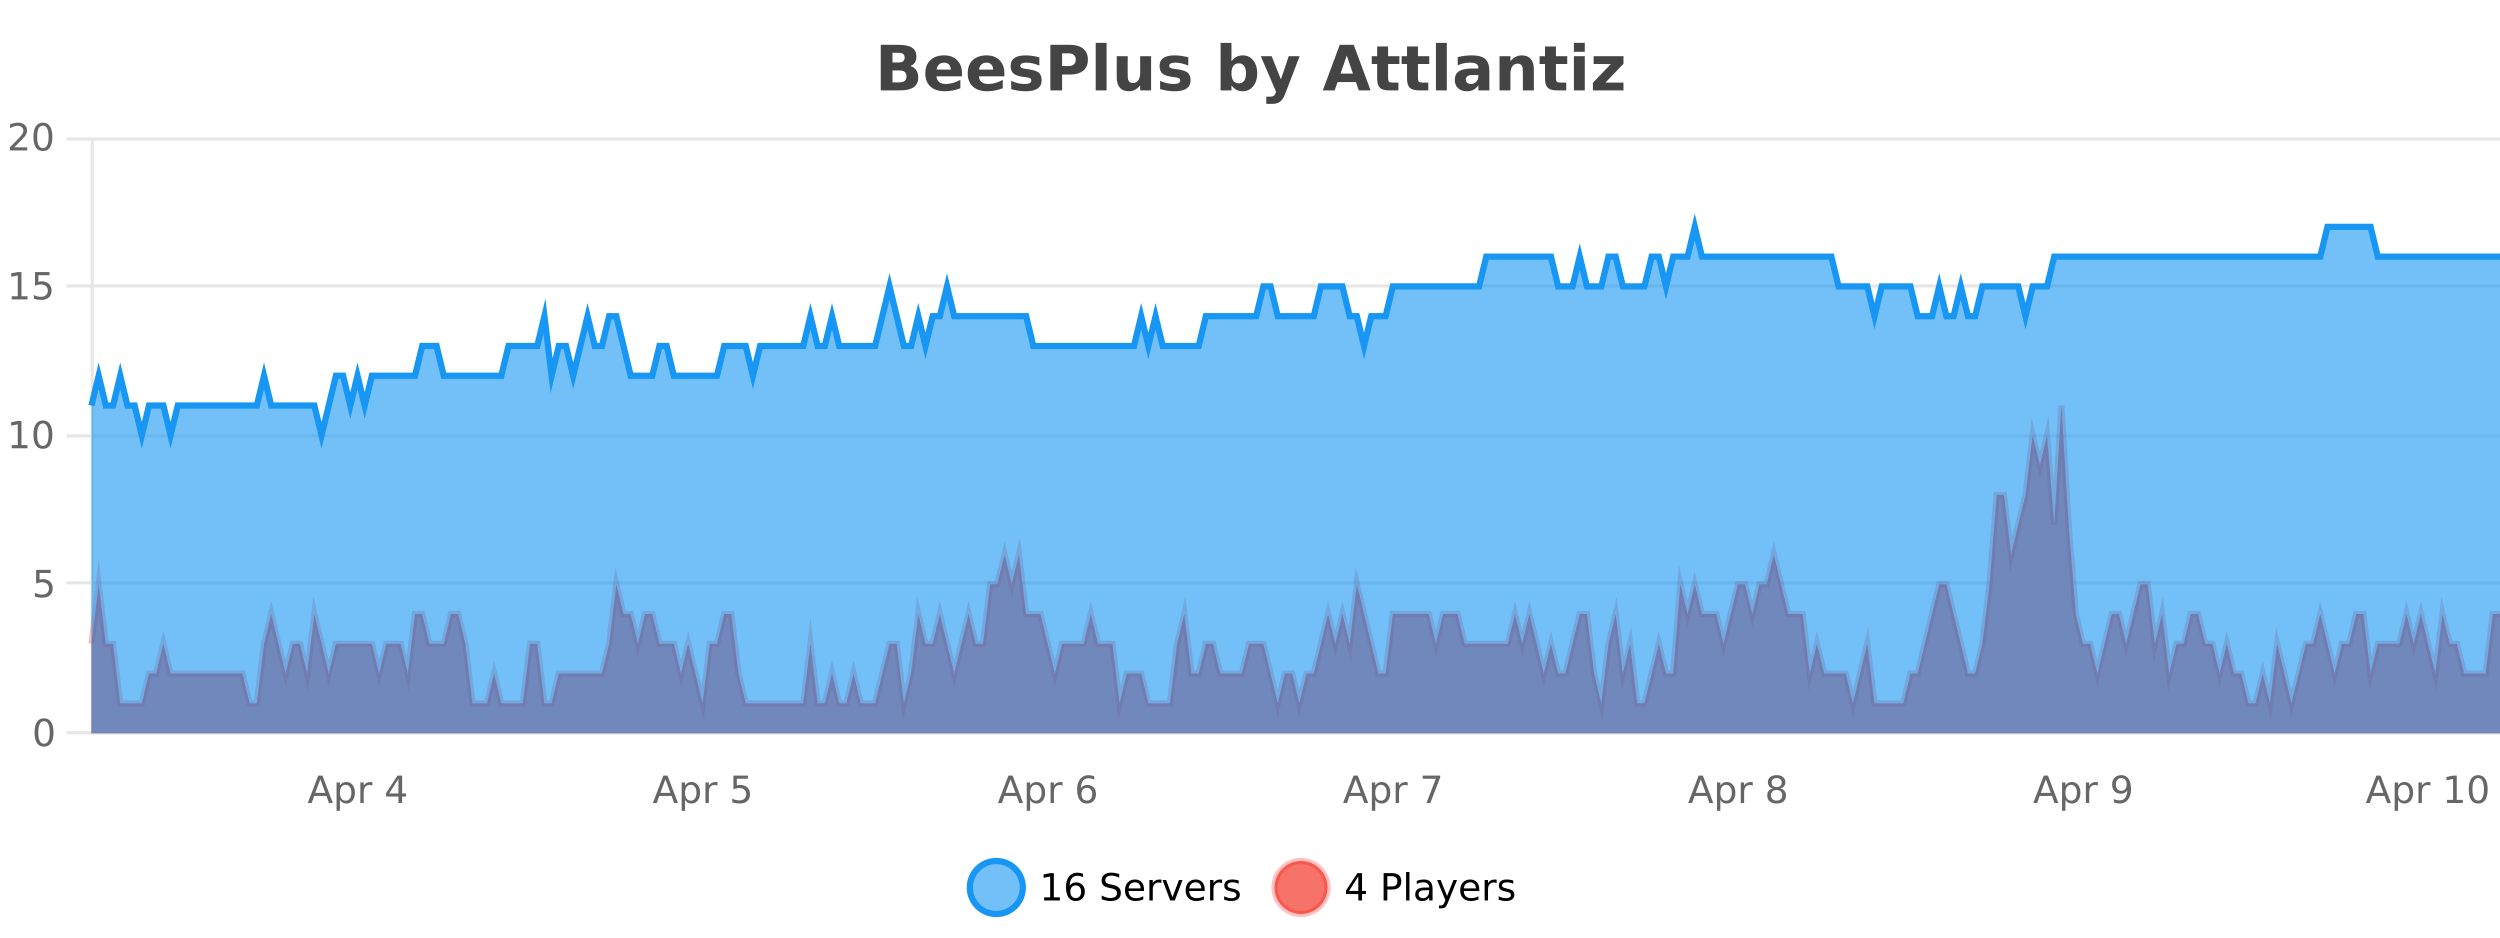
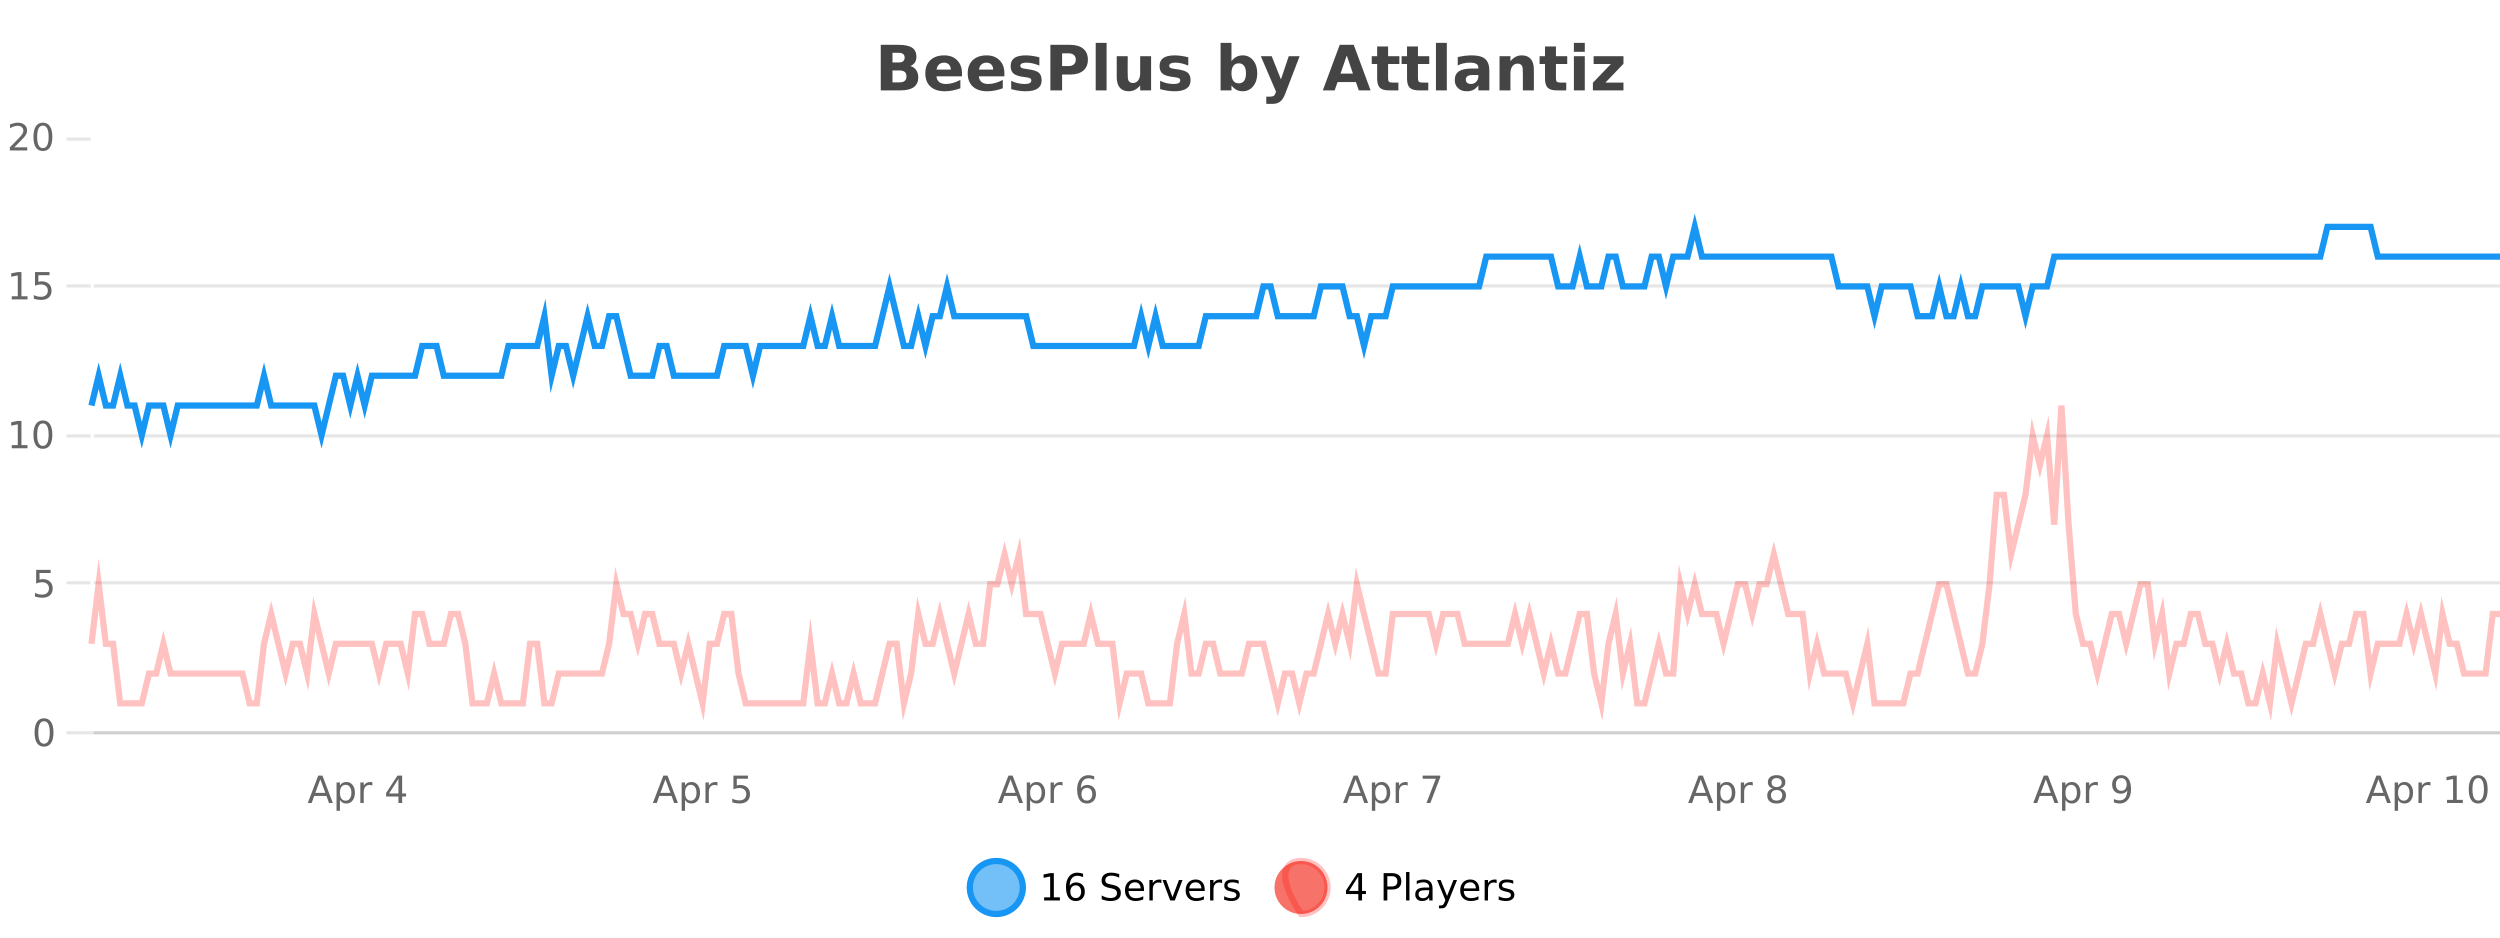
<svg xmlns="http://www.w3.org/2000/svg" width="800pt" height="300pt" viewBox="0 0 800 300" version="1.1">
  <defs>
    <clipPath id="clip1">
      <path d="M 282 263 L 356 263 L 356 300 L 282 300 Z M 282 263 " />
    </clipPath>
    <clipPath id="clip2">
      <path d="M 379 263 L 454 263 L 454 300 L 379 300 Z M 379 263 " />
    </clipPath>
    <clipPath id="clip3">
      <path d="M 29.27 129 L 800 129 L 800 234.602 L 29.27 234.602 Z M 29.27 129 " />
    </clipPath>
    <clipPath id="clip4">
      <path d="M 28.27 101 L 800 101 L 800 235.602 L 28.27 235.602 Z M 28.27 101 " />
    </clipPath>
    <clipPath id="clip5">
-       <path d="M 29.27 72 L 800 72 L 800 234.602 L 29.27 234.602 Z M 29.27 72 " />
-     </clipPath>
+       </clipPath>
    <clipPath id="clip6">
      <path d="M 28.27 44 L 800 44 L 800 168 L 28.27 168 Z M 28.27 44 " />
    </clipPath>
  </defs>
  <g id="surface3535096">
    <rect x="0" y="0" width="800" height="300" style="fill:rgb(100%,100%,100%);fill-opacity:1;stroke:none;" />
    <path style="fill:none;stroke-width:1;stroke-linecap:butt;stroke-linejoin:miter;stroke:rgb(0%,0%,0%);stroke-opacity:0.098;stroke-miterlimit:10;" d="M 30 234.5 L 800 234.5 " />
    <path style="fill:none;stroke-width:1;stroke-linecap:butt;stroke-linejoin:miter;stroke:rgb(0%,0%,0%);stroke-opacity:0.098;stroke-miterlimit:10;" d="M 21.27 234.5 L 29 234.5 " />
    <path style="fill:none;stroke-width:1;stroke-linecap:butt;stroke-linejoin:miter;stroke:rgb(0%,0%,0%);stroke-opacity:0.098;stroke-miterlimit:10;" d="M 30 186.5 L 800 186.5 " />
    <path style="fill:none;stroke-width:1;stroke-linecap:butt;stroke-linejoin:miter;stroke:rgb(0%,0%,0%);stroke-opacity:0.098;stroke-miterlimit:10;" d="M 21.27 186.5 L 29 186.5 " />
    <path style="fill:none;stroke-width:1;stroke-linecap:butt;stroke-linejoin:miter;stroke:rgb(0%,0%,0%);stroke-opacity:0.098;stroke-miterlimit:10;" d="M 30 139.5 L 800 139.5 " />
    <path style="fill:none;stroke-width:1;stroke-linecap:butt;stroke-linejoin:miter;stroke:rgb(0%,0%,0%);stroke-opacity:0.098;stroke-miterlimit:10;" d="M 21.27 139.5 L 29 139.5 " />
    <path style="fill:none;stroke-width:1;stroke-linecap:butt;stroke-linejoin:miter;stroke:rgb(0%,0%,0%);stroke-opacity:0.098;stroke-miterlimit:10;" d="M 30 91.5 L 800 91.5 " />
    <path style="fill:none;stroke-width:1;stroke-linecap:butt;stroke-linejoin:miter;stroke:rgb(0%,0%,0%);stroke-opacity:0.098;stroke-miterlimit:10;" d="M 21.27 91.5 L 29 91.5 " />
-     <path style="fill:none;stroke-width:1;stroke-linecap:butt;stroke-linejoin:miter;stroke:rgb(0%,0%,0%);stroke-opacity:0.098;stroke-miterlimit:10;" d="M 30 44.5 L 800 44.5 " />
    <path style="fill:none;stroke-width:1;stroke-linecap:butt;stroke-linejoin:miter;stroke:rgb(0%,0%,0%);stroke-opacity:0.098;stroke-miterlimit:10;" d="M 21.27 44.5 L 29 44.5 " />
    <path style=" stroke:none;fill-rule:nonzero;fill:rgb(9.02%,58.824%,95.294%);fill-opacity:0.6;" d="M 327.305 284 C 327.305 288.688 323.508 292.484 318.82 292.484 C 314.133 292.484 310.336 288.688 310.336 284 C 310.336 279.312 314.133 275.516 318.82 275.516 C 323.508 275.516 327.305 279.312 327.305 284 Z M 327.305 284 " />
    <g clip-path="url(#clip1)" clip-rule="nonzero">
      <path style="fill:none;stroke-width:2;stroke-linecap:butt;stroke-linejoin:miter;stroke:rgb(9.02%,58.824%,95.294%);stroke-opacity:1;stroke-miterlimit:10;" d="M 327.305 284 C 327.305 288.688 323.508 292.484 318.82 292.484 C 314.133 292.484 310.336 288.688 310.336 284 C 310.336 279.312 314.133 275.516 318.82 275.516 C 323.508 275.516 327.305 279.312 327.305 284 Z M 327.305 284 " />
    </g>
    <path style=" stroke:none;fill-rule:nonzero;fill:rgb(0%,0%,0%);fill-opacity:1;" d="M 334.117 287.156 L 336.055 287.156 L 336.055 280.484 L 333.945 280.906 L 333.945 279.828 L 336.039 279.406 L 337.227 279.406 L 337.227 287.156 L 339.164 287.156 L 339.164 288.156 L 334.117 288.156 Z M 344.238 283.312 C 343.707 283.312 343.285 283.496 342.973 283.859 C 342.66 284.227 342.504 284.719 342.504 285.344 C 342.504 285.98 342.66 286.48 342.973 286.844 C 343.285 287.211 343.707 287.391 344.238 287.391 C 344.77 287.391 345.184 287.211 345.488 286.844 C 345.801 286.48 345.957 285.98 345.957 285.344 C 345.957 284.719 345.801 284.227 345.488 283.859 C 345.184 283.496 344.77 283.312 344.238 283.312 Z M 346.582 279.594 L 346.582 280.672 C 346.277 280.539 345.977 280.434 345.676 280.359 C 345.371 280.289 345.074 280.25 344.785 280.25 C 344.004 280.25 343.402 280.516 342.988 281.047 C 342.582 281.57 342.348 282.359 342.285 283.422 C 342.512 283.09 342.801 282.836 343.145 282.656 C 343.496 282.469 343.883 282.375 344.301 282.375 C 345.176 282.375 345.867 282.641 346.379 283.172 C 346.887 283.703 347.145 284.43 347.145 285.344 C 347.145 286.25 346.879 286.977 346.348 287.516 C 345.816 288.059 345.113 288.328 344.238 288.328 C 343.215 288.328 342.441 287.945 341.91 287.172 C 341.379 286.391 341.113 285.266 341.113 283.797 C 341.113 282.414 341.441 281.309 342.098 280.484 C 342.754 279.664 343.633 279.25 344.738 279.25 C 345.027 279.25 345.324 279.281 345.629 279.344 C 345.93 279.398 346.246 279.48 346.582 279.594 Z M 358.141 279.688 L 358.141 280.844 C 357.691 280.637 357.266 280.48 356.859 280.375 C 356.461 280.262 356.082 280.203 355.719 280.203 C 355.07 280.203 354.57 280.328 354.219 280.578 C 353.875 280.828 353.703 281.188 353.703 281.656 C 353.703 282.043 353.816 282.336 354.047 282.531 C 354.273 282.73 354.719 282.887 355.375 283 L 356.078 283.156 C 356.961 283.324 357.613 283.621 358.031 284.047 C 358.457 284.465 358.672 285.027 358.672 285.734 C 358.672 286.59 358.383 287.234 357.812 287.672 C 357.25 288.109 356.414 288.328 355.312 288.328 C 354.906 288.328 354.469 288.281 354 288.188 C 353.531 288.094 353.047 287.953 352.547 287.766 L 352.547 286.547 C 353.023 286.82 353.492 287.023 353.953 287.156 C 354.422 287.293 354.875 287.359 355.312 287.359 C 355.988 287.359 356.508 287.23 356.875 286.969 C 357.25 286.699 357.438 286.32 357.438 285.828 C 357.438 285.402 357.301 285.07 357.031 284.828 C 356.77 284.578 356.336 284.398 355.734 284.281 L 355.016 284.141 C 354.129 283.965 353.488 283.688 353.094 283.312 C 352.707 282.938 352.516 282.418 352.516 281.75 C 352.516 280.969 352.785 280.359 353.328 279.922 C 353.867 279.477 354.617 279.25 355.578 279.25 C 355.992 279.25 356.41 279.289 356.828 279.359 C 357.254 279.434 357.691 279.543 358.141 279.688 Z M 366.086 284.609 L 366.086 285.125 L 361.117 285.125 C 361.168 285.875 361.391 286.445 361.789 286.828 C 362.195 287.215 362.75 287.406 363.461 287.406 C 363.875 287.406 364.277 287.359 364.664 287.266 C 365.059 287.164 365.449 287.008 365.836 286.797 L 365.836 287.828 C 365.438 287.984 365.039 288.105 364.633 288.188 C 364.227 288.281 363.812 288.328 363.398 288.328 C 362.355 288.328 361.527 288.027 360.914 287.422 C 360.297 286.809 359.992 285.98 359.992 284.938 C 359.992 283.867 360.281 283.016 360.867 282.391 C 361.449 281.758 362.23 281.438 363.211 281.438 C 364.094 281.438 364.793 281.727 365.305 282.297 C 365.824 282.859 366.086 283.633 366.086 284.609 Z M 365.008 284.281 C 364.996 283.699 364.828 283.23 364.508 282.875 C 364.184 282.523 363.758 282.344 363.227 282.344 C 362.621 282.344 362.137 282.516 361.773 282.859 C 361.418 283.203 361.215 283.684 361.164 284.297 Z M 371.656 282.594 C 371.531 282.531 371.395 282.484 371.25 282.453 C 371.113 282.414 370.957 282.391 370.781 282.391 C 370.176 282.391 369.707 282.59 369.375 282.984 C 369.051 283.383 368.891 283.953 368.891 284.703 L 368.891 288.156 L 367.812 288.156 L 367.812 281.594 L 368.891 281.594 L 368.891 282.609 C 369.117 282.215 369.414 281.922 369.781 281.734 C 370.145 281.539 370.586 281.438 371.109 281.438 C 371.18 281.438 371.258 281.445 371.344 281.453 C 371.438 281.465 371.535 281.48 371.641 281.5 Z M 372.012 281.594 L 373.152 281.594 L 375.199 287.094 L 377.262 281.594 L 378.402 281.594 L 375.934 288.156 L 374.465 288.156 Z M 385.504 284.609 L 385.504 285.125 L 380.535 285.125 C 380.586 285.875 380.809 286.445 381.207 286.828 C 381.613 287.215 382.168 287.406 382.879 287.406 C 383.293 287.406 383.695 287.359 384.082 287.266 C 384.477 287.164 384.867 287.008 385.254 286.797 L 385.254 287.828 C 384.855 287.984 384.457 288.105 384.051 288.188 C 383.645 288.281 383.23 288.328 382.816 288.328 C 381.773 288.328 380.945 288.027 380.332 287.422 C 379.715 286.809 379.41 285.98 379.41 284.938 C 379.41 283.867 379.699 283.016 380.285 282.391 C 380.867 281.758 381.648 281.438 382.629 281.438 C 383.512 281.438 384.211 281.727 384.723 282.297 C 385.242 282.859 385.504 283.633 385.504 284.609 Z M 384.426 284.281 C 384.414 283.699 384.246 283.23 383.926 282.875 C 383.602 282.523 383.176 282.344 382.645 282.344 C 382.039 282.344 381.555 282.516 381.191 282.859 C 380.836 283.203 380.633 283.684 380.582 284.297 Z M 391.074 282.594 C 390.949 282.531 390.812 282.484 390.668 282.453 C 390.531 282.414 390.375 282.391 390.199 282.391 C 389.594 282.391 389.125 282.59 388.793 282.984 C 388.469 283.383 388.309 283.953 388.309 284.703 L 388.309 288.156 L 387.23 288.156 L 387.23 281.594 L 388.309 281.594 L 388.309 282.609 C 388.535 282.215 388.832 281.922 389.199 281.734 C 389.562 281.539 390.004 281.438 390.527 281.438 C 390.598 281.438 390.676 281.445 390.762 281.453 C 390.855 281.465 390.953 281.48 391.059 281.5 Z M 396.383 281.781 L 396.383 282.812 C 396.078 282.656 395.762 282.543 395.43 282.469 C 395.105 282.387 394.766 282.344 394.414 282.344 C 393.883 282.344 393.48 282.43 393.211 282.594 C 392.938 282.75 392.805 282.996 392.805 283.328 C 392.805 283.578 392.898 283.777 393.086 283.922 C 393.281 284.059 393.672 284.188 394.258 284.312 L 394.617 284.406 C 395.387 284.562 395.934 284.793 396.258 285.094 C 396.578 285.398 396.742 285.812 396.742 286.344 C 396.742 286.961 396.496 287.445 396.008 287.797 C 395.527 288.152 394.867 288.328 394.023 288.328 C 393.668 288.328 393.297 288.289 392.914 288.219 C 392.539 288.156 392.141 288.059 391.727 287.922 L 391.727 286.797 C 392.121 287.008 392.512 287.164 392.898 287.266 C 393.281 287.371 393.668 287.422 394.055 287.422 C 394.555 287.422 394.938 287.34 395.211 287.172 C 395.492 286.996 395.633 286.746 395.633 286.422 C 395.633 286.133 395.531 285.906 395.336 285.75 C 395.137 285.594 394.703 285.445 394.039 285.297 L 393.664 285.219 C 392.996 285.074 392.512 284.855 392.211 284.562 C 391.918 284.273 391.773 283.875 391.773 283.375 C 391.773 282.75 391.992 282.273 392.43 281.938 C 392.867 281.605 393.484 281.438 394.289 281.438 C 394.684 281.438 395.059 281.469 395.414 281.531 C 395.766 281.586 396.09 281.668 396.383 281.781 Z M 328.82 277.016 " />
    <path style=" stroke:none;fill-rule:nonzero;fill:rgb(96.863%,44.706%,40.784%);fill-opacity:1;" d="M 424.809 284 C 424.809 288.688 421.008 292.484 416.32 292.484 C 411.637 292.484 407.836 288.688 407.836 284 C 407.836 279.312 411.637 275.516 416.32 275.516 C 421.008 275.516 424.809 279.312 424.809 284 Z M 424.809 284 " />
    <g clip-path="url(#clip2)" clip-rule="nonzero">
-       <path style="fill:none;stroke-width:2;stroke-linecap:butt;stroke-linejoin:miter;stroke:rgb(100%,4.706%,0%);stroke-opacity:0.247;stroke-miterlimit:10;" d="M 424.809 284 C 424.809 288.688 421.008 292.484 416.32 292.484 C 411.637 292.484 407.836 288.688 407.836 284 C 407.836 279.312 411.637 275.516 416.32 275.516 C 421.008 275.516 424.809 279.312 424.809 284 Z M 424.809 284 " />
+       <path style="fill:none;stroke-width:2;stroke-linecap:butt;stroke-linejoin:miter;stroke:rgb(100%,4.706%,0%);stroke-opacity:0.247;stroke-miterlimit:10;" d="M 424.809 284 C 424.809 288.688 421.008 292.484 416.32 292.484 C 407.836 279.312 411.637 275.516 416.32 275.516 C 421.008 275.516 424.809 279.312 424.809 284 Z M 424.809 284 " />
    </g>
    <path style=" stroke:none;fill-rule:nonzero;fill:rgb(0%,0%,0%);fill-opacity:1;" d="M 434.664 280.438 L 431.68 285.109 L 434.664 285.109 Z M 434.352 279.406 L 435.852 279.406 L 435.852 285.109 L 437.102 285.109 L 437.102 286.094 L 435.852 286.094 L 435.852 288.156 L 434.664 288.156 L 434.664 286.094 L 430.727 286.094 L 430.727 284.953 Z M 443.945 280.375 L 443.945 283.672 L 445.43 283.672 C 445.98 283.672 446.406 283.531 446.711 283.25 C 447.012 282.961 447.164 282.547 447.164 282.016 C 447.164 281.496 447.012 281.094 446.711 280.812 C 446.406 280.523 445.98 280.375 445.43 280.375 Z M 442.758 279.406 L 445.43 279.406 C 446.418 279.406 447.164 279.633 447.664 280.078 C 448.164 280.516 448.414 281.164 448.414 282.016 C 448.414 282.883 448.164 283.539 447.664 283.984 C 447.164 284.422 446.418 284.641 445.43 284.641 L 443.945 284.641 L 443.945 288.156 L 442.758 288.156 Z M 449.945 279.031 L 451.023 279.031 L 451.023 288.156 L 449.945 288.156 Z M 456.266 284.859 C 455.398 284.859 454.797 284.961 454.453 285.156 C 454.117 285.355 453.953 285.695 453.953 286.172 C 453.953 286.559 454.078 286.867 454.328 287.094 C 454.586 287.312 454.93 287.422 455.359 287.422 C 455.961 287.422 456.441 287.215 456.797 286.797 C 457.16 286.371 457.344 285.805 457.344 285.094 L 457.344 284.859 Z M 458.422 284.406 L 458.422 288.156 L 457.344 288.156 L 457.344 287.156 C 457.094 287.555 456.785 287.852 456.422 288.047 C 456.055 288.234 455.609 288.328 455.078 288.328 C 454.398 288.328 453.863 288.141 453.469 287.766 C 453.07 287.383 452.875 286.875 452.875 286.25 C 452.875 285.512 453.117 284.953 453.609 284.578 C 454.109 284.203 454.848 284.016 455.828 284.016 L 457.344 284.016 L 457.344 283.906 C 457.344 283.406 457.176 283.023 456.844 282.75 C 456.52 282.48 456.066 282.344 455.484 282.344 C 455.109 282.344 454.738 282.391 454.375 282.484 C 454.02 282.578 453.68 282.715 453.359 282.891 L 453.359 281.891 C 453.754 281.734 454.133 281.621 454.5 281.547 C 454.875 281.477 455.238 281.438 455.594 281.438 C 456.539 281.438 457.25 281.684 457.719 282.172 C 458.188 282.664 458.422 283.406 458.422 284.406 Z M 463.367 288.766 C 463.062 289.547 462.766 290.055 462.477 290.297 C 462.184 290.535 461.797 290.656 461.32 290.656 L 460.461 290.656 L 460.461 289.75 L 461.086 289.75 C 461.387 289.75 461.617 289.676 461.773 289.531 C 461.938 289.395 462.121 289.066 462.32 288.547 L 462.523 288.047 L 459.867 281.594 L 461.008 281.594 L 463.055 286.719 L 465.117 281.594 L 466.258 281.594 Z M 473.359 284.609 L 473.359 285.125 L 468.391 285.125 C 468.441 285.875 468.664 286.445 469.062 286.828 C 469.469 287.215 470.023 287.406 470.734 287.406 C 471.148 287.406 471.551 287.359 471.938 287.266 C 472.332 287.164 472.723 287.008 473.109 286.797 L 473.109 287.828 C 472.711 287.984 472.312 288.105 471.906 288.188 C 471.5 288.281 471.086 288.328 470.672 288.328 C 469.629 288.328 468.801 288.027 468.188 287.422 C 467.57 286.809 467.266 285.98 467.266 284.938 C 467.266 283.867 467.555 283.016 468.141 282.391 C 468.723 281.758 469.504 281.438 470.484 281.438 C 471.367 281.438 472.066 281.727 472.578 282.297 C 473.098 282.859 473.359 283.633 473.359 284.609 Z M 472.281 284.281 C 472.27 283.699 472.102 283.23 471.781 282.875 C 471.457 282.523 471.031 282.344 470.5 282.344 C 469.895 282.344 469.41 282.516 469.047 282.859 C 468.691 283.203 468.488 283.684 468.438 284.297 Z M 478.93 282.594 C 478.805 282.531 478.668 282.484 478.523 282.453 C 478.387 282.414 478.23 282.391 478.055 282.391 C 477.449 282.391 476.98 282.59 476.648 282.984 C 476.324 283.383 476.164 283.953 476.164 284.703 L 476.164 288.156 L 475.086 288.156 L 475.086 281.594 L 476.164 281.594 L 476.164 282.609 C 476.391 282.215 476.688 281.922 477.055 281.734 C 477.418 281.539 477.859 281.438 478.383 281.438 C 478.453 281.438 478.531 281.445 478.617 281.453 C 478.711 281.465 478.809 281.48 478.914 281.5 Z M 484.238 281.781 L 484.238 282.812 C 483.934 282.656 483.617 282.543 483.285 282.469 C 482.961 282.387 482.621 282.344 482.27 282.344 C 481.738 282.344 481.336 282.43 481.066 282.594 C 480.793 282.75 480.66 282.996 480.66 283.328 C 480.66 283.578 480.754 283.777 480.941 283.922 C 481.137 284.059 481.527 284.188 482.113 284.312 L 482.473 284.406 C 483.242 284.562 483.789 284.793 484.113 285.094 C 484.434 285.398 484.598 285.812 484.598 286.344 C 484.598 286.961 484.352 287.445 483.863 287.797 C 483.383 288.152 482.723 288.328 481.879 288.328 C 481.523 288.328 481.152 288.289 480.77 288.219 C 480.395 288.156 479.996 288.059 479.582 287.922 L 479.582 286.797 C 479.977 287.008 480.367 287.164 480.754 287.266 C 481.137 287.371 481.523 287.422 481.91 287.422 C 482.41 287.422 482.793 287.34 483.066 287.172 C 483.348 286.996 483.488 286.746 483.488 286.422 C 483.488 286.133 483.387 285.906 483.191 285.75 C 482.992 285.594 482.559 285.445 481.895 285.297 L 481.52 285.219 C 480.852 285.074 480.367 284.855 480.066 284.562 C 479.773 284.273 479.629 283.875 479.629 283.375 C 479.629 282.75 479.848 282.273 480.285 281.938 C 480.723 281.605 481.34 281.438 482.145 281.438 C 482.539 281.438 482.914 281.469 483.27 281.531 C 483.621 281.586 483.945 281.668 484.238 281.781 Z M 426.32 277.016 " />
    <path style=" stroke:none;fill-rule:nonzero;fill:rgb(26.667%,26.667%,26.667%);fill-opacity:1;" d="M 287.672 19.984 C 288.266 19.984 288.711 19.855 289.016 19.594 C 289.328 19.336 289.484 18.949 289.484 18.438 C 289.484 17.938 289.328 17.559 289.016 17.297 C 288.711 17.039 288.266 16.906 287.672 16.906 L 285.594 16.906 L 285.594 19.984 Z M 287.797 26.359 C 288.555 26.359 289.125 26.203 289.5 25.891 C 289.883 25.57 290.078 25.086 290.078 24.438 C 290.078 23.805 289.891 23.328 289.516 23.016 C 289.141 22.703 288.566 22.547 287.797 22.547 L 285.594 22.547 L 285.594 26.359 Z M 291.297 21.125 C 292.109 21.355 292.734 21.789 293.172 22.422 C 293.617 23.047 293.844 23.82 293.844 24.734 C 293.844 26.141 293.363 27.195 292.406 27.891 C 291.457 28.578 290.016 28.922 288.078 28.922 L 281.844 28.922 L 281.844 14.344 L 287.484 14.344 C 289.504 14.344 290.969 14.652 291.875 15.266 C 292.789 15.871 293.25 16.852 293.25 18.203 C 293.25 18.914 293.082 19.516 292.75 20.016 C 292.414 20.508 291.93 20.875 291.297 21.125 Z M 307.836 23.422 L 307.836 24.422 L 299.664 24.422 C 299.746 25.246 300.043 25.859 300.555 26.266 C 301.062 26.672 301.773 26.875 302.68 26.875 C 303.418 26.875 304.172 26.766 304.945 26.547 C 305.715 26.328 306.508 26 307.32 25.562 L 307.32 28.25 C 306.496 28.562 305.668 28.797 304.836 28.953 C 304.012 29.117 303.188 29.203 302.367 29.203 C 300.387 29.203 298.844 28.703 297.742 27.703 C 296.648 26.695 296.102 25.281 296.102 23.469 C 296.102 21.68 296.637 20.273 297.711 19.25 C 298.793 18.23 300.277 17.719 302.164 17.719 C 303.883 17.719 305.258 18.242 306.289 19.281 C 307.32 20.312 307.836 21.695 307.836 23.422 Z M 304.242 22.266 C 304.242 21.602 304.047 21.062 303.664 20.656 C 303.277 20.25 302.773 20.047 302.148 20.047 C 301.469 20.047 300.918 20.242 300.492 20.625 C 300.074 21 299.812 21.547 299.711 22.266 Z M 321.402 23.422 L 321.402 24.422 L 313.23 24.422 C 313.312 25.246 313.609 25.859 314.121 26.266 C 314.629 26.672 315.34 26.875 316.246 26.875 C 316.984 26.875 317.738 26.766 318.512 26.547 C 319.281 26.328 320.074 26 320.887 25.562 L 320.887 28.25 C 320.062 28.562 319.234 28.797 318.402 28.953 C 317.578 29.117 316.754 29.203 315.934 29.203 C 313.953 29.203 312.41 28.703 311.309 27.703 C 310.215 26.695 309.668 25.281 309.668 23.469 C 309.668 21.68 310.203 20.273 311.277 19.25 C 312.359 18.23 313.844 17.719 315.73 17.719 C 317.449 17.719 318.824 18.242 319.855 19.281 C 320.887 20.312 321.402 21.695 321.402 23.422 Z M 317.809 22.266 C 317.809 21.602 317.613 21.062 317.23 20.656 C 316.844 20.25 316.34 20.047 315.715 20.047 C 315.035 20.047 314.484 20.242 314.059 20.625 C 313.641 21 313.379 21.547 313.277 22.266 Z M 332.594 18.328 L 332.594 20.984 C 331.852 20.672 331.133 20.438 330.438 20.281 C 329.738 20.125 329.078 20.047 328.453 20.047 C 327.797 20.047 327.305 20.133 326.984 20.297 C 326.66 20.465 326.5 20.719 326.5 21.062 C 326.5 21.344 326.617 21.559 326.859 21.703 C 327.109 21.852 327.547 21.961 328.172 22.031 L 328.797 22.125 C 330.586 22.355 331.789 22.73 332.406 23.25 C 333.02 23.773 333.328 24.59 333.328 25.703 C 333.328 26.871 332.895 27.746 332.031 28.328 C 331.176 28.914 329.898 29.203 328.203 29.203 C 327.473 29.203 326.723 29.145 325.953 29.031 C 325.18 28.918 324.391 28.746 323.578 28.516 L 323.578 25.859 C 324.273 26.203 324.988 26.461 325.719 26.625 C 326.445 26.793 327.191 26.875 327.953 26.875 C 328.641 26.875 329.156 26.781 329.5 26.594 C 329.844 26.406 330.016 26.125 330.016 25.75 C 330.016 25.438 329.895 25.211 329.656 25.062 C 329.414 24.906 328.941 24.789 328.234 24.703 L 327.625 24.625 C 326.062 24.43 324.969 24.07 324.344 23.547 C 323.719 23.016 323.406 22.215 323.406 21.141 C 323.406 19.984 323.801 19.125 324.594 18.562 C 325.395 18 326.613 17.719 328.25 17.719 C 328.895 17.719 329.57 17.773 330.281 17.875 C 330.988 17.969 331.758 18.121 332.594 18.328 Z M 336.121 14.344 L 342.355 14.344 C 344.207 14.344 345.629 14.758 346.621 15.578 C 347.621 16.402 348.121 17.574 348.121 19.094 C 348.121 20.625 347.621 21.805 346.621 22.625 C 345.629 23.449 344.207 23.859 342.355 23.859 L 339.871 23.859 L 339.871 28.922 L 336.121 28.922 Z M 339.871 17.062 L 339.871 21.141 L 341.949 21.141 C 342.676 21.141 343.238 20.965 343.637 20.609 C 344.043 20.258 344.246 19.75 344.246 19.094 C 344.246 18.449 344.043 17.949 343.637 17.594 C 343.238 17.242 342.676 17.062 341.949 17.062 Z M 350.625 13.719 L 354.109 13.719 L 354.109 28.922 L 350.625 28.922 Z M 357.352 24.656 L 357.352 17.984 L 360.867 17.984 L 360.867 19.078 C 360.867 19.672 360.859 20.418 360.852 21.312 C 360.852 22.211 360.852 22.805 360.852 23.094 C 360.852 23.98 360.871 24.617 360.914 25 C 360.965 25.387 361.043 25.668 361.148 25.844 C 361.293 26.074 361.48 26.25 361.711 26.375 C 361.938 26.5 362.203 26.562 362.508 26.562 C 363.234 26.562 363.809 26.281 364.227 25.719 C 364.641 25.156 364.852 24.383 364.852 23.391 L 364.852 17.984 L 368.352 17.984 L 368.352 28.922 L 364.852 28.922 L 364.852 27.344 C 364.32 27.98 363.758 28.449 363.164 28.75 C 362.578 29.051 361.934 29.203 361.227 29.203 C 359.965 29.203 359 28.82 358.336 28.047 C 357.68 27.266 357.352 26.137 357.352 24.656 Z M 380.25 18.328 L 380.25 20.984 C 379.508 20.672 378.789 20.438 378.094 20.281 C 377.395 20.125 376.734 20.047 376.109 20.047 C 375.453 20.047 374.961 20.133 374.641 20.297 C 374.316 20.465 374.156 20.719 374.156 21.062 C 374.156 21.344 374.273 21.559 374.516 21.703 C 374.766 21.852 375.203 21.961 375.828 22.031 L 376.453 22.125 C 378.242 22.355 379.445 22.73 380.062 23.25 C 380.676 23.773 380.984 24.59 380.984 25.703 C 380.984 26.871 380.551 27.746 379.688 28.328 C 378.832 28.914 377.555 29.203 375.859 29.203 C 375.129 29.203 374.379 29.145 373.609 29.031 C 372.836 28.918 372.047 28.746 371.234 28.516 L 371.234 25.859 C 371.93 26.203 372.645 26.461 373.375 26.625 C 374.102 26.793 374.848 26.875 375.609 26.875 C 376.297 26.875 376.812 26.781 377.156 26.594 C 377.5 26.406 377.672 26.125 377.672 25.75 C 377.672 25.438 377.551 25.211 377.312 25.062 C 377.07 24.906 376.598 24.789 375.891 24.703 L 375.281 24.625 C 373.719 24.43 372.625 24.07 372 23.547 C 371.375 23.016 371.062 22.215 371.062 21.141 C 371.062 19.984 371.457 19.125 372.25 18.562 C 373.051 18 374.27 17.719 375.906 17.719 C 376.551 17.719 377.227 17.773 377.938 17.875 C 378.645 17.969 379.414 18.121 380.25 18.328 Z M 396.398 26.672 C 397.148 26.672 397.719 26.402 398.117 25.859 C 398.512 25.309 398.711 24.512 398.711 23.469 C 398.711 22.43 398.512 21.637 398.117 21.094 C 397.719 20.543 397.148 20.266 396.398 20.266 C 395.648 20.266 395.07 20.543 394.664 21.094 C 394.266 21.637 394.07 22.43 394.07 23.469 C 394.07 24.5 394.266 25.293 394.664 25.844 C 395.07 26.398 395.648 26.672 396.398 26.672 Z M 394.07 19.578 C 394.559 18.945 395.094 18.477 395.68 18.172 C 396.262 17.871 396.934 17.719 397.695 17.719 C 399.047 17.719 400.156 18.258 401.023 19.328 C 401.887 20.402 402.32 21.781 402.32 23.469 C 402.32 25.148 401.887 26.523 401.023 27.594 C 400.156 28.668 399.047 29.203 397.695 29.203 C 396.934 29.203 396.262 29.051 395.68 28.75 C 395.094 28.449 394.559 27.98 394.07 27.344 L 394.07 28.922 L 390.586 28.922 L 390.586 13.719 L 394.07 13.719 Z M 403.461 17.984 L 406.945 17.984 L 409.898 25.406 L 412.398 17.984 L 415.883 17.984 L 411.289 29.953 C 410.828 31.172 410.289 32.02 409.664 32.5 C 409.047 32.988 408.242 33.234 407.242 33.234 L 405.211 33.234 L 405.211 30.938 L 406.305 30.938 C 406.898 30.938 407.328 30.844 407.602 30.656 C 407.871 30.469 408.078 30.129 408.227 29.641 L 408.336 29.344 Z M 433.898 26.266 L 428.023 26.266 L 427.086 28.922 L 423.305 28.922 L 428.711 14.344 L 433.195 14.344 L 438.586 28.922 L 434.82 28.922 Z M 428.961 23.562 L 432.945 23.562 L 430.961 17.766 Z M 444.191 14.875 L 444.191 17.984 L 447.801 17.984 L 447.801 20.484 L 444.191 20.484 L 444.191 25.125 C 444.191 25.637 444.289 25.98 444.488 26.156 C 444.695 26.336 445.098 26.422 445.691 26.422 L 447.488 26.422 L 447.488 28.922 L 444.488 28.922 C 443.113 28.922 442.133 28.637 441.551 28.062 C 440.977 27.48 440.691 26.5 440.691 25.125 L 440.691 20.484 L 438.957 20.484 L 438.957 17.984 L 440.691 17.984 L 440.691 14.875 Z M 453.75 14.875 L 453.75 17.984 L 457.359 17.984 L 457.359 20.484 L 453.75 20.484 L 453.75 25.125 C 453.75 25.637 453.848 25.98 454.047 26.156 C 454.254 26.336 454.656 26.422 455.25 26.422 L 457.047 26.422 L 457.047 28.922 L 454.047 28.922 C 452.672 28.922 451.691 28.637 451.109 28.062 C 450.535 27.48 450.25 26.5 450.25 25.125 L 450.25 20.484 L 448.516 20.484 L 448.516 17.984 L 450.25 17.984 L 450.25 14.875 Z M 459.5 13.719 L 462.984 13.719 L 462.984 28.922 L 459.5 28.922 Z M 471.246 24 C 470.516 24 469.969 24.125 469.605 24.375 C 469.238 24.617 469.059 24.98 469.059 25.469 C 469.059 25.906 469.203 26.25 469.496 26.5 C 469.797 26.75 470.207 26.875 470.73 26.875 C 471.387 26.875 471.938 26.641 472.387 26.172 C 472.844 25.703 473.074 25.117 473.074 24.406 L 473.074 24 Z M 476.59 22.688 L 476.59 28.922 L 473.074 28.922 L 473.074 27.297 C 472.605 27.965 472.074 28.449 471.48 28.75 C 470.895 29.051 470.184 29.203 469.34 29.203 C 468.215 29.203 467.297 28.875 466.59 28.219 C 465.879 27.555 465.527 26.695 465.527 25.641 C 465.527 24.359 465.965 23.422 466.84 22.828 C 467.723 22.227 469.113 21.922 471.012 21.922 L 473.074 21.922 L 473.074 21.641 C 473.074 21.09 472.855 20.688 472.418 20.438 C 471.98 20.18 471.297 20.047 470.371 20.047 C 469.621 20.047 468.922 20.125 468.277 20.281 C 467.629 20.43 467.031 20.648 466.48 20.938 L 466.48 18.281 C 467.23 18.094 467.98 17.953 468.73 17.859 C 469.488 17.766 470.25 17.719 471.012 17.719 C 472.98 17.719 474.402 18.109 475.277 18.891 C 476.152 19.664 476.59 20.93 476.59 22.688 Z M 490.836 22.266 L 490.836 28.922 L 487.32 28.922 L 487.32 23.828 C 487.32 22.883 487.297 22.23 487.258 21.875 C 487.215 21.512 487.141 21.246 487.039 21.078 C 486.902 20.852 486.715 20.672 486.477 20.547 C 486.246 20.422 485.98 20.359 485.68 20.359 C 484.949 20.359 484.375 20.641 483.961 21.203 C 483.543 21.766 483.336 22.547 483.336 23.547 L 483.336 28.922 L 479.852 28.922 L 479.852 17.984 L 483.336 17.984 L 483.336 19.578 C 483.867 18.945 484.43 18.477 485.023 18.172 C 485.617 17.871 486.266 17.719 486.977 17.719 C 488.246 17.719 489.203 18.109 489.852 18.891 C 490.508 19.664 490.836 20.789 490.836 22.266 Z M 497.902 14.875 L 497.902 17.984 L 501.512 17.984 L 501.512 20.484 L 497.902 20.484 L 497.902 25.125 C 497.902 25.637 498 25.98 498.199 26.156 C 498.406 26.336 498.809 26.422 499.402 26.422 L 501.199 26.422 L 501.199 28.922 L 498.199 28.922 C 496.824 28.922 495.844 28.637 495.262 28.062 C 494.688 27.48 494.402 26.5 494.402 25.125 L 494.402 20.484 L 492.668 20.484 L 492.668 17.984 L 494.402 17.984 L 494.402 14.875 Z M 503.648 17.984 L 507.133 17.984 L 507.133 28.922 L 503.648 28.922 Z M 503.648 13.719 L 507.133 13.719 L 507.133 16.578 L 503.648 16.578 Z M 509.961 17.984 L 519.508 17.984 L 519.508 20.422 L 513.742 26.422 L 519.508 26.422 L 519.508 28.922 L 509.727 28.922 L 509.727 26.484 L 515.477 20.484 L 509.961 20.484 Z M 280 10.359 " />
    <path style="fill:none;stroke-width:1;stroke-linecap:butt;stroke-linejoin:miter;stroke:rgb(0%,0%,0%);stroke-opacity:0.098;stroke-miterlimit:10;" d="M 29 234.5 L 801 234.5 " />
    <path style=" stroke:none;fill-rule:nonzero;fill:rgb(40%,40%,40%);fill-opacity:1;" d="M 102.504 249.375 L 100.895 253.719 L 104.113 253.719 Z M 101.832 248.203 L 103.176 248.203 L 106.504 256.953 L 105.27 256.953 L 104.473 254.703 L 100.535 254.703 L 99.738 256.953 L 98.488 256.953 Z M 108.773 255.969 L 108.773 259.453 L 107.695 259.453 L 107.695 250.391 L 108.773 250.391 L 108.773 251.391 C 109 250.996 109.289 250.703 109.633 250.516 C 109.977 250.328 110.387 250.234 110.867 250.234 C 111.668 250.234 112.32 250.555 112.82 251.188 C 113.32 251.812 113.57 252.641 113.57 253.672 C 113.57 254.703 113.32 255.539 112.82 256.172 C 112.32 256.809 111.668 257.125 110.867 257.125 C 110.387 257.125 109.977 257.031 109.633 256.844 C 109.289 256.648 109 256.355 108.773 255.969 Z M 112.445 253.672 C 112.445 252.883 112.277 252.262 111.945 251.812 C 111.621 251.367 111.18 251.141 110.617 251.141 C 110.043 251.141 109.59 251.367 109.258 251.812 C 108.934 252.262 108.773 252.883 108.773 253.672 C 108.773 254.465 108.934 255.09 109.258 255.547 C 109.59 255.996 110.043 256.219 110.617 256.219 C 111.18 256.219 111.621 255.996 111.945 255.547 C 112.277 255.09 112.445 254.465 112.445 253.672 Z M 119.156 251.391 C 119.031 251.328 118.895 251.281 118.75 251.25 C 118.613 251.211 118.457 251.188 118.281 251.188 C 117.676 251.188 117.207 251.387 116.875 251.781 C 116.551 252.18 116.391 252.75 116.391 253.5 L 116.391 256.953 L 115.312 256.953 L 115.312 250.391 L 116.391 250.391 L 116.391 251.406 C 116.617 251.012 116.914 250.719 117.281 250.531 C 117.645 250.336 118.086 250.234 118.609 250.234 C 118.68 250.234 118.758 250.242 118.844 250.25 C 118.938 250.262 119.035 250.277 119.141 250.297 Z M 127.5 249.234 L 124.516 253.906 L 127.5 253.906 Z M 127.188 248.203 L 128.688 248.203 L 128.688 253.906 L 129.938 253.906 L 129.938 254.891 L 128.688 254.891 L 128.688 256.953 L 127.5 256.953 L 127.5 254.891 L 123.562 254.891 L 123.562 253.75 Z M 98.395 245.816 " />
    <path style=" stroke:none;fill-rule:nonzero;fill:rgb(40%,40%,40%);fill-opacity:1;" d="M 212.938 249.375 L 211.328 253.719 L 214.547 253.719 Z M 212.266 248.203 L 213.609 248.203 L 216.938 256.953 L 215.703 256.953 L 214.906 254.703 L 210.969 254.703 L 210.172 256.953 L 208.922 256.953 Z M 219.211 255.969 L 219.211 259.453 L 218.133 259.453 L 218.133 250.391 L 219.211 250.391 L 219.211 251.391 C 219.438 250.996 219.727 250.703 220.07 250.516 C 220.414 250.328 220.824 250.234 221.305 250.234 C 222.105 250.234 222.758 250.555 223.258 251.188 C 223.758 251.812 224.008 252.641 224.008 253.672 C 224.008 254.703 223.758 255.539 223.258 256.172 C 222.758 256.809 222.105 257.125 221.305 257.125 C 220.824 257.125 220.414 257.031 220.07 256.844 C 219.727 256.648 219.438 256.355 219.211 255.969 Z M 222.883 253.672 C 222.883 252.883 222.715 252.262 222.383 251.812 C 222.059 251.367 221.617 251.141 221.055 251.141 C 220.48 251.141 220.027 251.367 219.695 251.812 C 219.371 252.262 219.211 252.883 219.211 253.672 C 219.211 254.465 219.371 255.09 219.695 255.547 C 220.027 255.996 220.48 256.219 221.055 256.219 C 221.617 256.219 222.059 255.996 222.383 255.547 C 222.715 255.09 222.883 254.465 222.883 253.672 Z M 229.594 251.391 C 229.469 251.328 229.332 251.281 229.188 251.25 C 229.051 251.211 228.895 251.188 228.719 251.188 C 228.113 251.188 227.645 251.387 227.312 251.781 C 226.988 252.18 226.828 252.75 226.828 253.5 L 226.828 256.953 L 225.75 256.953 L 225.75 250.391 L 226.828 250.391 L 226.828 251.406 C 227.055 251.012 227.352 250.719 227.719 250.531 C 228.082 250.336 228.523 250.234 229.047 250.234 C 229.117 250.234 229.195 250.242 229.281 250.25 C 229.375 250.262 229.473 250.277 229.578 250.297 Z M 234.699 248.203 L 239.34 248.203 L 239.34 249.203 L 235.777 249.203 L 235.777 251.344 C 235.953 251.281 236.125 251.242 236.293 251.219 C 236.469 251.188 236.641 251.172 236.809 251.172 C 237.785 251.172 238.562 251.445 239.137 251.984 C 239.707 252.516 239.996 253.234 239.996 254.141 C 239.996 255.09 239.699 255.824 239.105 256.344 C 238.52 256.867 237.699 257.125 236.637 257.125 C 236.262 257.125 235.879 257.094 235.496 257.031 C 235.121 256.969 234.73 256.875 234.324 256.75 L 234.324 255.562 C 234.676 255.75 235.043 255.891 235.418 255.984 C 235.793 256.078 236.188 256.125 236.605 256.125 C 237.281 256.125 237.816 255.949 238.215 255.594 C 238.609 255.242 238.809 254.758 238.809 254.141 C 238.809 253.539 238.609 253.059 238.215 252.703 C 237.816 252.352 237.281 252.172 236.605 252.172 C 236.293 252.172 235.973 252.211 235.652 252.281 C 235.34 252.344 235.02 252.449 234.699 252.594 Z M 208.828 245.816 " />
    <path style=" stroke:none;fill-rule:nonzero;fill:rgb(40%,40%,40%);fill-opacity:1;" d="M 323.371 249.375 L 321.762 253.719 L 324.98 253.719 Z M 322.699 248.203 L 324.043 248.203 L 327.371 256.953 L 326.137 256.953 L 325.34 254.703 L 321.402 254.703 L 320.605 256.953 L 319.355 256.953 Z M 329.641 255.969 L 329.641 259.453 L 328.562 259.453 L 328.562 250.391 L 329.641 250.391 L 329.641 251.391 C 329.867 250.996 330.156 250.703 330.5 250.516 C 330.844 250.328 331.254 250.234 331.734 250.234 C 332.535 250.234 333.188 250.555 333.688 251.188 C 334.188 251.812 334.438 252.641 334.438 253.672 C 334.438 254.703 334.188 255.539 333.688 256.172 C 333.188 256.809 332.535 257.125 331.734 257.125 C 331.254 257.125 330.844 257.031 330.5 256.844 C 330.156 256.648 329.867 256.355 329.641 255.969 Z M 333.312 253.672 C 333.312 252.883 333.145 252.262 332.812 251.812 C 332.488 251.367 332.047 251.141 331.484 251.141 C 330.91 251.141 330.457 251.367 330.125 251.812 C 329.801 252.262 329.641 252.883 329.641 253.672 C 329.641 254.465 329.801 255.09 330.125 255.547 C 330.457 255.996 330.91 256.219 331.484 256.219 C 332.047 256.219 332.488 255.996 332.812 255.547 C 333.145 255.09 333.312 254.465 333.312 253.672 Z M 340.023 251.391 C 339.898 251.328 339.762 251.281 339.617 251.25 C 339.48 251.211 339.324 251.188 339.148 251.188 C 338.543 251.188 338.074 251.387 337.742 251.781 C 337.418 252.18 337.258 252.75 337.258 253.5 L 337.258 256.953 L 336.18 256.953 L 336.18 250.391 L 337.258 250.391 L 337.258 251.406 C 337.484 251.012 337.781 250.719 338.148 250.531 C 338.512 250.336 338.953 250.234 339.477 250.234 C 339.547 250.234 339.625 250.242 339.711 250.25 C 339.805 250.262 339.902 250.277 340.008 250.297 Z M 347.805 252.109 C 347.273 252.109 346.852 252.293 346.539 252.656 C 346.227 253.023 346.07 253.516 346.07 254.141 C 346.07 254.777 346.227 255.277 346.539 255.641 C 346.852 256.008 347.273 256.188 347.805 256.188 C 348.336 256.188 348.75 256.008 349.055 255.641 C 349.367 255.277 349.523 254.777 349.523 254.141 C 349.523 253.516 349.367 253.023 349.055 252.656 C 348.75 252.293 348.336 252.109 347.805 252.109 Z M 350.148 248.391 L 350.148 249.469 C 349.844 249.336 349.543 249.23 349.242 249.156 C 348.938 249.086 348.641 249.047 348.352 249.047 C 347.57 249.047 346.969 249.312 346.555 249.844 C 346.148 250.367 345.914 251.156 345.852 252.219 C 346.078 251.887 346.367 251.633 346.711 251.453 C 347.062 251.266 347.449 251.172 347.867 251.172 C 348.742 251.172 349.434 251.438 349.945 251.969 C 350.453 252.5 350.711 253.227 350.711 254.141 C 350.711 255.047 350.445 255.773 349.914 256.312 C 349.383 256.855 348.68 257.125 347.805 257.125 C 346.781 257.125 346.008 256.742 345.477 255.969 C 344.945 255.188 344.68 254.062 344.68 252.594 C 344.68 251.211 345.008 250.105 345.664 249.281 C 346.32 248.461 347.199 248.047 348.305 248.047 C 348.594 248.047 348.891 248.078 349.195 248.141 C 349.496 248.195 349.812 248.277 350.148 248.391 Z M 319.262 245.816 " />
    <path style=" stroke:none;fill-rule:nonzero;fill:rgb(40%,40%,40%);fill-opacity:1;" d="M 433.805 249.375 L 432.195 253.719 L 435.414 253.719 Z M 433.133 248.203 L 434.477 248.203 L 437.805 256.953 L 436.57 256.953 L 435.773 254.703 L 431.836 254.703 L 431.039 256.953 L 429.789 256.953 Z M 440.078 255.969 L 440.078 259.453 L 439 259.453 L 439 250.391 L 440.078 250.391 L 440.078 251.391 C 440.305 250.996 440.594 250.703 440.938 250.516 C 441.281 250.328 441.691 250.234 442.172 250.234 C 442.973 250.234 443.625 250.555 444.125 251.188 C 444.625 251.812 444.875 252.641 444.875 253.672 C 444.875 254.703 444.625 255.539 444.125 256.172 C 443.625 256.809 442.973 257.125 442.172 257.125 C 441.691 257.125 441.281 257.031 440.938 256.844 C 440.594 256.648 440.305 256.355 440.078 255.969 Z M 443.75 253.672 C 443.75 252.883 443.582 252.262 443.25 251.812 C 442.926 251.367 442.484 251.141 441.922 251.141 C 441.348 251.141 440.895 251.367 440.562 251.812 C 440.238 252.262 440.078 252.883 440.078 253.672 C 440.078 254.465 440.238 255.09 440.562 255.547 C 440.895 255.996 441.348 256.219 441.922 256.219 C 442.484 256.219 442.926 255.996 443.25 255.547 C 443.582 255.09 443.75 254.465 443.75 253.672 Z M 450.461 251.391 C 450.336 251.328 450.199 251.281 450.055 251.25 C 449.918 251.211 449.762 251.188 449.586 251.188 C 448.98 251.188 448.512 251.387 448.18 251.781 C 447.855 252.18 447.695 252.75 447.695 253.5 L 447.695 256.953 L 446.617 256.953 L 446.617 250.391 L 447.695 250.391 L 447.695 251.406 C 447.922 251.012 448.219 250.719 448.586 250.531 C 448.949 250.336 449.391 250.234 449.914 250.234 C 449.984 250.234 450.062 250.242 450.148 250.25 C 450.242 250.262 450.34 250.277 450.445 250.297 Z M 455.254 248.203 L 460.879 248.203 L 460.879 248.703 L 457.707 256.953 L 456.473 256.953 L 459.457 249.203 L 455.254 249.203 Z M 429.695 245.816 " />
    <path style=" stroke:none;fill-rule:nonzero;fill:rgb(40%,40%,40%);fill-opacity:1;" d="M 544.238 249.375 L 542.629 253.719 L 545.848 253.719 Z M 543.566 248.203 L 544.91 248.203 L 548.238 256.953 L 547.004 256.953 L 546.207 254.703 L 542.27 254.703 L 541.473 256.953 L 540.223 256.953 Z M 550.508 255.969 L 550.508 259.453 L 549.43 259.453 L 549.43 250.391 L 550.508 250.391 L 550.508 251.391 C 550.734 250.996 551.023 250.703 551.367 250.516 C 551.711 250.328 552.121 250.234 552.602 250.234 C 553.402 250.234 554.055 250.555 554.555 251.188 C 555.055 251.812 555.305 252.641 555.305 253.672 C 555.305 254.703 555.055 255.539 554.555 256.172 C 554.055 256.809 553.402 257.125 552.602 257.125 C 552.121 257.125 551.711 257.031 551.367 256.844 C 551.023 256.648 550.734 256.355 550.508 255.969 Z M 554.18 253.672 C 554.18 252.883 554.012 252.262 553.68 251.812 C 553.355 251.367 552.914 251.141 552.352 251.141 C 551.777 251.141 551.324 251.367 550.992 251.812 C 550.668 252.262 550.508 252.883 550.508 253.672 C 550.508 254.465 550.668 255.09 550.992 255.547 C 551.324 255.996 551.777 256.219 552.352 256.219 C 552.914 256.219 553.355 255.996 553.68 255.547 C 554.012 255.09 554.18 254.465 554.18 253.672 Z M 560.891 251.391 C 560.766 251.328 560.629 251.281 560.484 251.25 C 560.348 251.211 560.191 251.188 560.016 251.188 C 559.41 251.188 558.941 251.387 558.609 251.781 C 558.285 252.18 558.125 252.75 558.125 253.5 L 558.125 256.953 L 557.047 256.953 L 557.047 250.391 L 558.125 250.391 L 558.125 251.406 C 558.352 251.012 558.648 250.719 559.016 250.531 C 559.379 250.336 559.82 250.234 560.344 250.234 C 560.414 250.234 560.492 250.242 560.578 250.25 C 560.672 250.262 560.77 250.277 560.875 250.297 Z M 568.516 252.797 C 567.953 252.797 567.508 252.949 567.188 253.25 C 566.863 253.555 566.703 253.965 566.703 254.484 C 566.703 255.016 566.863 255.434 567.188 255.734 C 567.508 256.039 567.953 256.188 568.516 256.188 C 569.078 256.188 569.52 256.039 569.844 255.734 C 570.164 255.434 570.328 255.016 570.328 254.484 C 570.328 253.965 570.164 253.555 569.844 253.25 C 569.531 252.949 569.086 252.797 568.516 252.797 Z M 567.328 252.297 C 566.828 252.172 566.43 251.938 566.141 251.594 C 565.859 251.242 565.719 250.812 565.719 250.312 C 565.719 249.617 565.969 249.062 566.469 248.656 C 566.969 248.25 567.648 248.047 568.516 248.047 C 569.391 248.047 570.07 248.25 570.562 248.656 C 571.062 249.062 571.312 249.617 571.312 250.312 C 571.312 250.812 571.172 251.242 570.891 251.594 C 570.609 251.938 570.211 252.172 569.703 252.297 C 570.273 252.434 570.719 252.695 571.031 253.078 C 571.352 253.465 571.516 253.934 571.516 254.484 C 571.516 255.34 571.254 255.996 570.734 256.453 C 570.223 256.902 569.484 257.125 568.516 257.125 C 567.555 257.125 566.816 256.902 566.297 256.453 C 565.773 255.996 565.516 255.34 565.516 254.484 C 565.516 253.934 565.676 253.465 566 253.078 C 566.32 252.695 566.766 252.434 567.328 252.297 Z M 566.906 250.422 C 566.906 250.883 567.047 251.234 567.328 251.484 C 567.609 251.734 568.004 251.859 568.516 251.859 C 569.023 251.859 569.422 251.734 569.703 251.484 C 569.992 251.234 570.141 250.883 570.141 250.422 C 570.141 249.977 569.992 249.625 569.703 249.375 C 569.422 249.117 569.023 248.984 568.516 248.984 C 568.004 248.984 567.609 249.117 567.328 249.375 C 567.047 249.625 566.906 249.977 566.906 250.422 Z M 540.129 245.816 " />
    <path style=" stroke:none;fill-rule:nonzero;fill:rgb(40%,40%,40%);fill-opacity:1;" d="M 654.668 249.375 L 653.059 253.719 L 656.277 253.719 Z M 653.996 248.203 L 655.34 248.203 L 658.668 256.953 L 657.434 256.953 L 656.637 254.703 L 652.699 254.703 L 651.902 256.953 L 650.652 256.953 Z M 660.938 255.969 L 660.938 259.453 L 659.859 259.453 L 659.859 250.391 L 660.938 250.391 L 660.938 251.391 C 661.164 250.996 661.453 250.703 661.797 250.516 C 662.141 250.328 662.551 250.234 663.031 250.234 C 663.832 250.234 664.484 250.555 664.984 251.188 C 665.484 251.812 665.734 252.641 665.734 253.672 C 665.734 254.703 665.484 255.539 664.984 256.172 C 664.484 256.809 663.832 257.125 663.031 257.125 C 662.551 257.125 662.141 257.031 661.797 256.844 C 661.453 256.648 661.164 256.355 660.938 255.969 Z M 664.609 253.672 C 664.609 252.883 664.441 252.262 664.109 251.812 C 663.785 251.367 663.344 251.141 662.781 251.141 C 662.207 251.141 661.754 251.367 661.422 251.812 C 661.098 252.262 660.938 252.883 660.938 253.672 C 660.938 254.465 661.098 255.09 661.422 255.547 C 661.754 255.996 662.207 256.219 662.781 256.219 C 663.344 256.219 663.785 255.996 664.109 255.547 C 664.441 255.09 664.609 254.465 664.609 253.672 Z M 671.32 251.391 C 671.195 251.328 671.059 251.281 670.914 251.25 C 670.777 251.211 670.621 251.188 670.445 251.188 C 669.84 251.188 669.371 251.387 669.039 251.781 C 668.715 252.18 668.555 252.75 668.555 253.5 L 668.555 256.953 L 667.477 256.953 L 667.477 250.391 L 668.555 250.391 L 668.555 251.406 C 668.781 251.012 669.078 250.719 669.445 250.531 C 669.809 250.336 670.25 250.234 670.773 250.234 C 670.844 250.234 670.922 250.242 671.008 250.25 C 671.102 250.262 671.199 250.277 671.305 250.297 Z M 676.445 256.766 L 676.445 255.688 C 676.746 255.836 677.047 255.945 677.352 256.016 C 677.652 256.09 677.953 256.125 678.258 256.125 C 679.039 256.125 679.633 255.867 680.039 255.344 C 680.453 254.812 680.688 254.012 680.742 252.938 C 680.523 253.281 680.234 253.543 679.883 253.719 C 679.539 253.898 679.152 253.984 678.727 253.984 C 677.852 253.984 677.156 253.727 676.648 253.203 C 676.137 252.672 675.883 251.945 675.883 251.016 C 675.883 250.121 676.148 249.402 676.68 248.859 C 677.211 248.32 677.918 248.047 678.805 248.047 C 679.812 248.047 680.586 248.438 681.117 249.219 C 681.656 249.992 681.93 251.117 681.93 252.594 C 681.93 253.969 681.602 255.07 680.945 255.891 C 680.289 256.715 679.406 257.125 678.305 257.125 C 678 257.125 677.699 257.094 677.398 257.031 C 677.094 256.977 676.777 256.891 676.445 256.766 Z M 678.805 253.062 C 679.336 253.062 679.758 252.883 680.07 252.516 C 680.383 252.152 680.539 251.652 680.539 251.016 C 680.539 250.391 680.383 249.898 680.07 249.531 C 679.758 249.168 679.336 248.984 678.805 248.984 C 678.273 248.984 677.852 249.168 677.539 249.531 C 677.234 249.898 677.086 250.391 677.086 251.016 C 677.086 251.652 677.234 252.152 677.539 252.516 C 677.852 252.883 678.273 253.062 678.805 253.062 Z M 650.559 245.816 " />
    <path style=" stroke:none;fill-rule:nonzero;fill:rgb(40%,40%,40%);fill-opacity:1;" d="M 761.102 249.375 L 759.492 253.719 L 762.711 253.719 Z M 760.43 248.203 L 761.773 248.203 L 765.102 256.953 L 763.867 256.953 L 763.07 254.703 L 759.133 254.703 L 758.336 256.953 L 757.086 256.953 Z M 767.375 255.969 L 767.375 259.453 L 766.297 259.453 L 766.297 250.391 L 767.375 250.391 L 767.375 251.391 C 767.602 250.996 767.891 250.703 768.234 250.516 C 768.578 250.328 768.988 250.234 769.469 250.234 C 770.27 250.234 770.922 250.555 771.422 251.188 C 771.922 251.812 772.172 252.641 772.172 253.672 C 772.172 254.703 771.922 255.539 771.422 256.172 C 770.922 256.809 770.27 257.125 769.469 257.125 C 768.988 257.125 768.578 257.031 768.234 256.844 C 767.891 256.648 767.602 256.355 767.375 255.969 Z M 771.047 253.672 C 771.047 252.883 770.879 252.262 770.547 251.812 C 770.223 251.367 769.781 251.141 769.219 251.141 C 768.645 251.141 768.191 251.367 767.859 251.812 C 767.535 252.262 767.375 252.883 767.375 253.672 C 767.375 254.465 767.535 255.09 767.859 255.547 C 768.191 255.996 768.645 256.219 769.219 256.219 C 769.781 256.219 770.223 255.996 770.547 255.547 C 770.879 255.09 771.047 254.465 771.047 253.672 Z M 777.758 251.391 C 777.633 251.328 777.496 251.281 777.352 251.25 C 777.215 251.211 777.059 251.188 776.883 251.188 C 776.277 251.188 775.809 251.387 775.477 251.781 C 775.152 252.18 774.992 252.75 774.992 253.5 L 774.992 256.953 L 773.914 256.953 L 773.914 250.391 L 774.992 250.391 L 774.992 251.406 C 775.219 251.012 775.516 250.719 775.883 250.531 C 776.246 250.336 776.688 250.234 777.211 250.234 C 777.281 250.234 777.359 250.242 777.445 250.25 C 777.539 250.262 777.637 250.277 777.742 250.297 Z M 783.051 255.953 L 784.988 255.953 L 784.988 249.281 L 782.879 249.703 L 782.879 248.625 L 784.973 248.203 L 786.16 248.203 L 786.16 255.953 L 788.098 255.953 L 788.098 256.953 L 783.051 256.953 Z M 793.016 248.984 C 792.41 248.984 791.953 249.289 791.641 249.891 C 791.336 250.484 791.188 251.387 791.188 252.594 C 791.188 253.793 791.336 254.695 791.641 255.297 C 791.953 255.891 792.41 256.188 793.016 256.188 C 793.629 256.188 794.086 255.891 794.391 255.297 C 794.703 254.695 794.859 253.793 794.859 252.594 C 794.859 251.387 794.703 250.484 794.391 249.891 C 794.086 249.289 793.629 248.984 793.016 248.984 Z M 793.016 248.047 C 793.992 248.047 794.742 248.438 795.266 249.219 C 795.785 249.992 796.047 251.117 796.047 252.594 C 796.047 254.062 795.785 255.188 795.266 255.969 C 794.742 256.742 793.992 257.125 793.016 257.125 C 792.035 257.125 791.285 256.742 790.766 255.969 C 790.254 255.188 790 254.062 790 252.594 C 790 251.117 790.254 249.992 790.766 249.219 C 791.285 248.438 792.035 248.047 793.016 248.047 Z M 756.992 245.816 " />
-     <path style="fill:none;stroke-width:1;stroke-linecap:butt;stroke-linejoin:miter;stroke:rgb(0%,0%,0%);stroke-opacity:0.098;stroke-miterlimit:10;" d="M 29.5 44 L 29.5 235 " />
    <path style=" stroke:none;fill-rule:nonzero;fill:rgb(40%,40%,40%);fill-opacity:1;" d="M 14.082 230.789 C 13.477 230.789 13.02 231.094 12.707 231.695 C 12.402 232.289 12.254 233.191 12.254 234.398 C 12.254 235.598 12.402 236.5 12.707 237.102 C 13.02 237.695 13.477 237.992 14.082 237.992 C 14.695 237.992 15.152 237.695 15.457 237.102 C 15.77 236.5 15.926 235.598 15.926 234.398 C 15.926 233.191 15.77 232.289 15.457 231.695 C 15.152 231.094 14.695 230.789 14.082 230.789 Z M 14.082 229.852 C 15.059 229.852 15.809 230.242 16.332 231.023 C 16.852 231.797 17.113 232.922 17.113 234.398 C 17.113 235.867 16.852 236.992 16.332 237.773 C 15.809 238.547 15.059 238.93 14.082 238.93 C 13.102 238.93 12.352 238.547 11.832 237.773 C 11.32 236.992 11.066 235.867 11.066 234.398 C 11.066 232.922 11.32 231.797 11.832 231.023 C 12.352 230.242 13.102 229.852 14.082 229.852 Z M 10.27 227.617 " />
    <path style=" stroke:none;fill-rule:nonzero;fill:rgb(40%,40%,40%);fill-opacity:1;" d="M 11.566 182.352 L 16.207 182.352 L 16.207 183.352 L 12.645 183.352 L 12.645 185.492 C 12.82 185.43 12.992 185.391 13.16 185.367 C 13.336 185.336 13.508 185.32 13.676 185.32 C 14.652 185.32 15.43 185.594 16.004 186.133 C 16.574 186.664 16.863 187.383 16.863 188.289 C 16.863 189.238 16.566 189.973 15.973 190.492 C 15.387 191.016 14.566 191.273 13.504 191.273 C 13.129 191.273 12.746 191.242 12.363 191.18 C 11.988 191.117 11.598 191.023 11.191 190.898 L 11.191 189.711 C 11.543 189.898 11.91 190.039 12.285 190.133 C 12.66 190.227 13.055 190.273 13.473 190.273 C 14.148 190.273 14.684 190.098 15.082 189.742 C 15.477 189.391 15.676 188.906 15.676 188.289 C 15.676 187.688 15.477 187.207 15.082 186.852 C 14.684 186.5 14.148 186.32 13.473 186.32 C 13.16 186.32 12.84 186.359 12.52 186.43 C 12.207 186.492 11.887 186.598 11.566 186.742 Z M 10.27 179.965 " />
    <path style=" stroke:none;fill-rule:nonzero;fill:rgb(40%,40%,40%);fill-opacity:1;" d="M 3.754 142.453 L 5.691 142.453 L 5.691 135.781 L 3.582 136.203 L 3.582 135.125 L 5.676 134.703 L 6.863 134.703 L 6.863 142.453 L 8.801 142.453 L 8.801 143.453 L 3.754 143.453 Z M 13.719 135.484 C 13.113 135.484 12.656 135.789 12.344 136.391 C 12.039 136.984 11.891 137.887 11.891 139.094 C 11.891 140.293 12.039 141.195 12.344 141.797 C 12.656 142.391 13.113 142.688 13.719 142.688 C 14.332 142.688 14.789 142.391 15.094 141.797 C 15.406 141.195 15.562 140.293 15.562 139.094 C 15.562 137.887 15.406 136.984 15.094 136.391 C 14.789 135.789 14.332 135.484 13.719 135.484 Z M 13.719 134.547 C 14.695 134.547 15.445 134.938 15.969 135.719 C 16.488 136.492 16.75 137.617 16.75 139.094 C 16.75 140.562 16.488 141.688 15.969 142.469 C 15.445 143.242 14.695 143.625 13.719 143.625 C 12.738 143.625 11.988 143.242 11.469 142.469 C 10.957 141.688 10.703 140.562 10.703 139.094 C 10.703 137.617 10.957 136.492 11.469 135.719 C 11.988 134.938 12.738 134.547 13.719 134.547 Z M 2.27 132.316 " />
    <path style=" stroke:none;fill-rule:nonzero;fill:rgb(40%,40%,40%);fill-opacity:1;" d="M 3.754 94.805 L 5.691 94.805 L 5.691 88.133 L 3.582 88.555 L 3.582 87.477 L 5.676 87.055 L 6.863 87.055 L 6.863 94.805 L 8.801 94.805 L 8.801 95.805 L 3.754 95.805 Z M 11.203 87.055 L 15.844 87.055 L 15.844 88.055 L 12.281 88.055 L 12.281 90.195 C 12.457 90.133 12.629 90.094 12.797 90.07 C 12.973 90.039 13.145 90.023 13.312 90.023 C 14.289 90.023 15.066 90.297 15.641 90.836 C 16.211 91.367 16.5 92.086 16.5 92.992 C 16.5 93.941 16.203 94.676 15.609 95.195 C 15.023 95.719 14.203 95.977 13.141 95.977 C 12.766 95.977 12.383 95.945 12 95.883 C 11.625 95.82 11.234 95.727 10.828 95.602 L 10.828 94.414 C 11.18 94.602 11.547 94.742 11.922 94.836 C 12.297 94.93 12.691 94.977 13.109 94.977 C 13.785 94.977 14.32 94.801 14.719 94.445 C 15.113 94.094 15.312 93.609 15.312 92.992 C 15.312 92.391 15.113 91.91 14.719 91.555 C 14.32 91.203 13.785 91.023 13.109 91.023 C 12.797 91.023 12.477 91.062 12.156 91.133 C 11.844 91.195 11.523 91.301 11.203 91.445 Z M 2.27 84.664 " />
    <path style=" stroke:none;fill-rule:nonzero;fill:rgb(40%,40%,40%);fill-opacity:1;" d="M 4.566 47.156 L 8.707 47.156 L 8.707 48.156 L 3.145 48.156 L 3.145 47.156 C 3.59 46.699 4.199 46.078 4.973 45.297 C 5.754 44.508 6.242 43.996 6.441 43.766 C 6.824 43.352 7.09 42.996 7.238 42.703 C 7.395 42.402 7.473 42.109 7.473 41.828 C 7.473 41.359 7.305 40.98 6.973 40.688 C 6.648 40.398 6.227 40.25 5.707 40.25 C 5.332 40.25 4.934 40.312 4.52 40.438 C 4.113 40.562 3.676 40.762 3.207 41.031 L 3.207 39.828 C 3.684 39.641 4.129 39.5 4.535 39.406 C 4.949 39.305 5.332 39.25 5.676 39.25 C 6.582 39.25 7.305 39.48 7.848 39.938 C 8.387 40.387 8.66 40.992 8.66 41.75 C 8.66 42.105 8.59 42.445 8.457 42.766 C 8.32 43.09 8.074 43.469 7.723 43.906 C 7.617 44.023 7.305 44.352 6.785 44.891 C 6.262 45.434 5.523 46.188 4.566 47.156 Z M 13.719 40.188 C 13.113 40.188 12.656 40.492 12.344 41.094 C 12.039 41.688 11.891 42.59 11.891 43.797 C 11.891 44.996 12.039 45.898 12.344 46.5 C 12.656 47.094 13.113 47.391 13.719 47.391 C 14.332 47.391 14.789 47.094 15.094 46.5 C 15.406 45.898 15.562 44.996 15.562 43.797 C 15.562 42.59 15.406 41.688 15.094 41.094 C 14.789 40.492 14.332 40.188 13.719 40.188 Z M 13.719 39.25 C 14.695 39.25 15.445 39.641 15.969 40.422 C 16.488 41.195 16.75 42.32 16.75 43.797 C 16.75 45.266 16.488 46.391 15.969 47.172 C 15.445 47.945 14.695 48.328 13.719 48.328 C 12.738 48.328 11.988 47.945 11.469 47.172 C 10.957 46.391 10.703 45.266 10.703 43.797 C 10.703 42.32 10.957 41.195 11.469 40.422 C 11.988 39.641 12.738 39.25 13.719 39.25 Z M 2.27 37.016 " />
    <g clip-path="url(#clip3)" clip-rule="nonzero">
-       <path style=" stroke:none;fill-rule:nonzero;fill:rgb(96.863%,44.706%,40.784%);fill-opacity:1;" d="M 800 196.48 L 797.699 196.48 L 795.398 215.539 L 788.496 215.539 L 786.195 206.012 L 783.895 206.012 L 781.594 196.48 L 779.293 215.539 L 776.992 206.012 L 774.691 196.48 L 772.391 206.012 L 770.09 196.48 L 767.789 206.012 L 760.887 206.012 L 758.586 215.539 L 756.285 196.48 L 753.984 196.48 L 751.688 206.012 L 749.387 206.012 L 747.086 215.539 L 744.785 206.012 L 742.484 196.48 L 740.184 206.012 L 737.883 206.012 L 735.582 215.539 L 733.281 225.07 L 730.98 215.539 L 728.68 206.012 L 726.379 225.07 L 724.078 215.539 L 721.777 225.07 L 719.477 225.07 L 717.176 215.539 L 714.875 215.539 L 712.574 206.012 L 710.273 215.539 L 707.973 206.012 L 705.672 206.012 L 703.371 196.48 L 701.07 196.48 L 698.77 206.012 L 696.469 206.012 L 694.168 215.539 L 691.867 196.48 L 689.566 206.012 L 687.266 186.949 L 684.965 186.949 L 680.363 206.012 L 678.062 196.48 L 675.762 196.48 L 673.461 206.012 L 671.16 215.539 L 668.859 206.012 L 666.559 206.012 L 664.258 196.48 L 661.957 167.891 L 659.656 129.77 L 657.355 167.891 L 655.059 139.301 L 652.758 148.828 L 650.457 139.301 L 648.156 158.359 L 643.555 177.422 L 641.254 158.359 L 638.953 158.359 L 636.652 186.949 L 634.352 206.012 L 632.051 215.539 L 629.75 215.539 L 627.449 206.012 L 622.848 186.949 L 620.547 186.949 L 615.945 206.012 L 613.645 215.539 L 611.344 215.539 L 609.043 225.07 L 599.84 225.07 L 597.539 206.012 L 595.238 215.539 L 592.938 225.07 L 590.637 215.539 L 583.734 215.539 L 581.434 206.012 L 579.133 215.539 L 576.832 196.48 L 572.23 196.48 L 569.93 186.949 L 567.629 177.422 L 565.328 186.949 L 563.027 186.949 L 560.727 196.48 L 558.43 186.949 L 556.129 186.949 L 551.527 206.012 L 549.227 196.48 L 544.625 196.48 L 542.324 186.949 L 540.023 196.48 L 537.723 186.949 L 535.422 215.539 L 533.121 215.539 L 530.82 206.012 L 528.52 215.539 L 526.219 225.07 L 523.918 225.07 L 521.617 206.012 L 519.316 215.539 L 517.016 196.48 L 514.715 206.012 L 512.414 225.07 L 510.113 215.539 L 507.812 196.48 L 505.512 196.48 L 503.211 206.012 L 500.91 215.539 L 498.609 215.539 L 496.309 206.012 L 494.008 215.539 L 491.707 206.012 L 489.406 196.48 L 487.105 206.012 L 484.805 196.48 L 482.504 206.012 L 468.699 206.012 L 466.398 196.48 L 461.801 196.48 L 459.5 206.012 L 457.199 196.48 L 445.695 196.48 L 443.395 215.539 L 441.094 215.539 L 438.793 206.012 L 434.191 186.949 L 431.891 206.012 L 429.59 196.48 L 427.289 206.012 L 424.988 196.48 L 422.688 206.012 L 420.387 215.539 L 418.086 215.539 L 415.785 225.07 L 413.484 215.539 L 411.184 215.539 L 408.883 225.07 L 406.582 215.539 L 404.281 206.012 L 399.68 206.012 L 397.379 215.539 L 390.477 215.539 L 388.176 206.012 L 385.875 206.012 L 383.574 215.539 L 381.273 215.539 L 378.973 196.48 L 376.672 206.012 L 374.371 225.07 L 367.469 225.07 L 365.172 215.539 L 360.57 215.539 L 358.27 225.07 L 355.969 206.012 L 351.367 206.012 L 349.066 196.48 L 346.766 206.012 L 339.863 206.012 L 337.562 215.539 L 335.262 206.012 L 332.961 196.48 L 328.359 196.48 L 326.059 177.422 L 323.758 186.949 L 321.457 177.422 L 319.156 186.949 L 316.855 186.949 L 314.555 206.012 L 312.254 206.012 L 309.953 196.48 L 307.652 206.012 L 305.352 215.539 L 303.051 206.012 L 300.75 196.48 L 298.449 206.012 L 296.148 206.012 L 293.848 196.48 L 291.547 215.539 L 289.246 225.07 L 286.945 206.012 L 284.645 206.012 L 282.344 215.539 L 280.043 225.07 L 275.441 225.07 L 273.141 215.539 L 270.84 225.07 L 268.543 225.07 L 266.242 215.539 L 263.941 225.07 L 261.641 225.07 L 259.34 206.012 L 257.039 225.07 L 238.633 225.07 L 236.332 215.539 L 234.031 196.48 L 231.73 196.48 L 229.43 206.012 L 227.129 206.012 L 224.828 225.07 L 222.527 215.539 L 220.227 206.012 L 217.926 215.539 L 215.625 206.012 L 211.023 206.012 L 208.723 196.48 L 206.422 196.48 L 204.121 206.012 L 201.82 196.48 L 199.52 196.48 L 197.219 186.949 L 194.918 206.012 L 192.617 215.539 L 178.812 215.539 L 176.512 225.07 L 174.211 225.07 L 171.914 206.012 L 169.613 206.012 L 167.312 225.07 L 160.41 225.07 L 158.109 215.539 L 155.809 225.07 L 151.207 225.07 L 148.906 206.012 L 146.605 196.48 L 144.305 196.48 L 142.004 206.012 L 137.402 206.012 L 135.102 196.48 L 132.801 196.48 L 130.5 215.539 L 128.199 206.012 L 123.598 206.012 L 121.297 215.539 L 118.996 206.012 L 107.492 206.012 L 105.191 215.539 L 102.891 206.012 L 100.59 196.48 L 98.289 215.539 L 95.988 206.012 L 93.688 206.012 L 91.387 215.539 L 89.086 206.012 L 86.785 196.48 L 84.484 206.012 L 82.184 225.07 L 79.883 225.07 L 77.582 215.539 L 54.578 215.539 L 52.277 206.012 L 49.977 215.539 L 47.676 215.539 L 45.375 225.07 L 38.473 225.07 L 36.172 206.012 L 33.871 206.012 L 31.57 186.949 L 29.27 206.012 L 29.27 234.602 L 800 234.602 Z M 800 196.48 " />
-     </g>
+       </g>
    <g clip-path="url(#clip4)" clip-rule="nonzero">
      <path style="fill:none;stroke-width:2;stroke-linecap:butt;stroke-linejoin:miter;stroke:rgb(100%,4.706%,0%);stroke-opacity:0.247;stroke-miterlimit:10;" d="M 800 196.48 L 797.699 196.48 L 795.398 215.539 L 788.496 215.539 L 786.195 206.012 L 783.895 206.012 L 781.594 196.48 L 779.293 215.539 L 776.992 206.012 L 774.691 196.48 L 772.391 206.012 L 770.09 196.48 L 767.789 206.012 L 760.887 206.012 L 758.586 215.539 L 756.285 196.48 L 753.984 196.48 L 751.688 206.012 L 749.387 206.012 L 747.086 215.539 L 744.785 206.012 L 742.484 196.48 L 740.184 206.012 L 737.883 206.012 L 735.582 215.539 L 733.281 225.07 L 730.98 215.539 L 728.68 206.012 L 726.379 225.07 L 724.078 215.539 L 721.777 225.07 L 719.477 225.07 L 717.176 215.539 L 714.875 215.539 L 712.574 206.012 L 710.273 215.539 L 707.973 206.012 L 705.672 206.012 L 703.371 196.48 L 701.07 196.48 L 698.77 206.012 L 696.469 206.012 L 694.168 215.539 L 691.867 196.48 L 689.566 206.012 L 687.266 186.949 L 684.965 186.949 L 680.363 206.012 L 678.062 196.48 L 675.762 196.48 L 673.461 206.012 L 671.16 215.539 L 668.859 206.012 L 666.559 206.012 L 664.258 196.48 L 661.957 167.891 L 659.656 129.77 L 657.355 167.891 L 655.059 139.301 L 652.758 148.828 L 650.457 139.301 L 648.156 158.359 L 643.555 177.422 L 641.254 158.359 L 638.953 158.359 L 636.652 186.949 L 634.352 206.012 L 632.051 215.539 L 629.75 215.539 L 627.449 206.012 L 622.848 186.949 L 620.547 186.949 L 615.945 206.012 L 613.645 215.539 L 611.344 215.539 L 609.043 225.07 L 599.84 225.07 L 597.539 206.012 L 595.238 215.539 L 592.938 225.07 L 590.637 215.539 L 583.734 215.539 L 581.434 206.012 L 579.133 215.539 L 576.832 196.48 L 572.23 196.48 L 569.93 186.949 L 567.629 177.422 L 565.328 186.949 L 563.027 186.949 L 560.727 196.48 L 558.43 186.949 L 556.129 186.949 L 551.527 206.012 L 549.227 196.48 L 544.625 196.48 L 542.324 186.949 L 540.023 196.48 L 537.723 186.949 L 535.422 215.539 L 533.121 215.539 L 530.82 206.012 L 528.52 215.539 L 526.219 225.07 L 523.918 225.07 L 521.617 206.012 L 519.316 215.539 L 517.016 196.48 L 514.715 206.012 L 512.414 225.07 L 510.113 215.539 L 507.812 196.48 L 505.512 196.48 L 503.211 206.012 L 500.91 215.539 L 498.609 215.539 L 496.309 206.012 L 494.008 215.539 L 491.707 206.012 L 489.406 196.48 L 487.105 206.012 L 484.805 196.48 L 482.504 206.012 L 468.699 206.012 L 466.398 196.48 L 461.801 196.48 L 459.5 206.012 L 457.199 196.48 L 445.695 196.48 L 443.395 215.539 L 441.094 215.539 L 438.793 206.012 L 434.191 186.949 L 431.891 206.012 L 429.59 196.48 L 427.289 206.012 L 424.988 196.48 L 422.688 206.012 L 420.387 215.539 L 418.086 215.539 L 415.785 225.07 L 413.484 215.539 L 411.184 215.539 L 408.883 225.07 L 406.582 215.539 L 404.281 206.012 L 399.68 206.012 L 397.379 215.539 L 390.477 215.539 L 388.176 206.012 L 385.875 206.012 L 383.574 215.539 L 381.273 215.539 L 378.973 196.48 L 376.672 206.012 L 374.371 225.07 L 367.469 225.07 L 365.172 215.539 L 360.57 215.539 L 358.27 225.07 L 355.969 206.012 L 351.367 206.012 L 349.066 196.48 L 346.766 206.012 L 339.863 206.012 L 337.562 215.539 L 335.262 206.012 L 332.961 196.48 L 328.359 196.48 L 326.059 177.422 L 323.758 186.949 L 321.457 177.422 L 319.156 186.949 L 316.855 186.949 L 314.555 206.012 L 312.254 206.012 L 309.953 196.48 L 307.652 206.012 L 305.352 215.539 L 303.051 206.012 L 300.75 196.48 L 298.449 206.012 L 296.148 206.012 L 293.848 196.48 L 291.547 215.539 L 289.246 225.07 L 286.945 206.012 L 284.645 206.012 L 282.344 215.539 L 280.043 225.07 L 275.441 225.07 L 273.141 215.539 L 270.84 225.07 L 268.543 225.07 L 266.242 215.539 L 263.941 225.07 L 261.641 225.07 L 259.34 206.012 L 257.039 225.07 L 238.633 225.07 L 236.332 215.539 L 234.031 196.48 L 231.73 196.48 L 229.43 206.012 L 227.129 206.012 L 224.828 225.07 L 222.527 215.539 L 220.227 206.012 L 217.926 215.539 L 215.625 206.012 L 211.023 206.012 L 208.723 196.48 L 206.422 196.48 L 204.121 206.012 L 201.82 196.48 L 199.52 196.48 L 197.219 186.949 L 194.918 206.012 L 192.617 215.539 L 178.812 215.539 L 176.512 225.07 L 174.211 225.07 L 171.914 206.012 L 169.613 206.012 L 167.312 225.07 L 160.41 225.07 L 158.109 215.539 L 155.809 225.07 L 151.207 225.07 L 148.906 206.012 L 146.605 196.48 L 144.305 196.48 L 142.004 206.012 L 137.402 206.012 L 135.102 196.48 L 132.801 196.48 L 130.5 215.539 L 128.199 206.012 L 123.598 206.012 L 121.297 215.539 L 118.996 206.012 L 107.492 206.012 L 105.191 215.539 L 102.891 206.012 L 100.59 196.48 L 98.289 215.539 L 95.988 206.012 L 93.688 206.012 L 91.387 215.539 L 89.086 206.012 L 86.785 196.48 L 84.484 206.012 L 82.184 225.07 L 79.883 225.07 L 77.582 215.539 L 54.578 215.539 L 52.277 206.012 L 49.977 215.539 L 47.676 215.539 L 45.375 225.07 L 38.473 225.07 L 36.172 206.012 L 33.871 206.012 L 31.57 186.949 L 29.27 206.012 " />
    </g>
    <g clip-path="url(#clip5)" clip-rule="nonzero">
      <path style=" stroke:none;fill-rule:nonzero;fill:rgb(9.02%,58.824%,95.294%);fill-opacity:0.6;" d="M 800 82.121 L 760.887 82.121 L 758.586 72.59 L 744.785 72.59 L 742.484 82.121 L 657.355 82.121 L 655.059 91.648 L 650.457 91.648 L 648.156 101.18 L 645.855 91.648 L 634.352 91.648 L 632.051 101.18 L 629.75 101.18 L 627.449 91.648 L 625.148 101.18 L 622.848 101.18 L 620.547 91.648 L 618.246 101.18 L 613.645 101.18 L 611.344 91.648 L 602.141 91.648 L 599.84 101.18 L 597.539 91.648 L 588.336 91.648 L 586.035 82.121 L 544.625 82.121 L 542.324 72.59 L 540.023 82.121 L 535.422 82.121 L 533.121 91.648 L 530.82 82.121 L 528.52 82.121 L 526.219 91.648 L 519.316 91.648 L 517.016 82.121 L 514.715 82.121 L 512.414 91.648 L 507.812 91.648 L 505.512 82.121 L 503.211 91.648 L 498.609 91.648 L 496.309 82.121 L 475.602 82.121 L 473.301 91.648 L 445.695 91.648 L 443.395 101.18 L 438.793 101.18 L 436.492 110.711 L 434.191 101.18 L 431.891 101.18 L 429.59 91.648 L 422.688 91.648 L 420.387 101.18 L 408.883 101.18 L 406.582 91.648 L 404.281 91.648 L 401.98 101.18 L 385.875 101.18 L 383.574 110.711 L 372.07 110.711 L 369.77 101.18 L 367.469 110.711 L 365.172 101.18 L 362.871 110.711 L 330.66 110.711 L 328.359 101.18 L 305.352 101.18 L 303.051 91.648 L 300.75 101.18 L 298.449 101.18 L 296.148 110.711 L 293.848 101.18 L 291.547 110.711 L 289.246 110.711 L 284.645 91.648 L 280.043 110.711 L 268.543 110.711 L 266.242 101.18 L 263.941 110.711 L 261.641 110.711 L 259.34 101.18 L 257.039 110.711 L 243.234 110.711 L 240.934 120.238 L 238.633 110.711 L 231.73 110.711 L 229.43 120.238 L 215.625 120.238 L 213.324 110.711 L 211.023 110.711 L 208.723 120.238 L 201.82 120.238 L 199.52 110.711 L 197.219 101.18 L 194.918 101.18 L 192.617 110.711 L 190.316 110.711 L 188.016 101.18 L 185.715 110.711 L 183.414 120.238 L 181.113 110.711 L 178.812 110.711 L 176.512 120.238 L 174.211 101.18 L 171.914 110.711 L 162.711 110.711 L 160.41 120.238 L 142.004 120.238 L 139.703 110.711 L 135.102 110.711 L 132.801 120.238 L 118.996 120.238 L 116.695 129.77 L 114.395 120.238 L 112.094 129.77 L 109.793 120.238 L 107.492 120.238 L 102.891 139.301 L 100.59 129.77 L 86.785 129.77 L 84.484 120.238 L 82.184 129.77 L 56.879 129.77 L 54.578 139.301 L 52.277 129.77 L 47.676 129.77 L 45.375 139.301 L 43.074 129.77 L 40.773 129.77 L 38.473 120.238 L 36.172 129.77 L 33.871 129.77 L 31.57 120.238 L 29.27 129.77 L 29.27 234.602 L 800 234.602 Z M 800 82.121 " />
    </g>
    <g clip-path="url(#clip6)" clip-rule="nonzero">
      <path style="fill:none;stroke-width:2;stroke-linecap:butt;stroke-linejoin:miter;stroke:rgb(9.02%,58.824%,95.294%);stroke-opacity:1;stroke-miterlimit:10;" d="M 800 82.121 L 760.887 82.121 L 758.586 72.59 L 744.785 72.59 L 742.484 82.121 L 657.355 82.121 L 655.059 91.648 L 650.457 91.648 L 648.156 101.18 L 645.855 91.648 L 634.352 91.648 L 632.051 101.18 L 629.75 101.18 L 627.449 91.648 L 625.148 101.18 L 622.848 101.18 L 620.547 91.648 L 618.246 101.18 L 613.645 101.18 L 611.344 91.648 L 602.141 91.648 L 599.84 101.18 L 597.539 91.648 L 588.336 91.648 L 586.035 82.121 L 544.625 82.121 L 542.324 72.59 L 540.023 82.121 L 535.422 82.121 L 533.121 91.648 L 530.82 82.121 L 528.52 82.121 L 526.219 91.648 L 519.316 91.648 L 517.016 82.121 L 514.715 82.121 L 512.414 91.648 L 507.812 91.648 L 505.512 82.121 L 503.211 91.648 L 498.609 91.648 L 496.309 82.121 L 475.602 82.121 L 473.301 91.648 L 445.695 91.648 L 443.395 101.18 L 438.793 101.18 L 436.492 110.711 L 434.191 101.18 L 431.891 101.18 L 429.59 91.648 L 422.688 91.648 L 420.387 101.18 L 408.883 101.18 L 406.582 91.648 L 404.281 91.648 L 401.98 101.18 L 385.875 101.18 L 383.574 110.711 L 372.07 110.711 L 369.77 101.18 L 367.469 110.711 L 365.172 101.18 L 362.871 110.711 L 330.66 110.711 L 328.359 101.18 L 305.352 101.18 L 303.051 91.648 L 300.75 101.18 L 298.449 101.18 L 296.148 110.711 L 293.848 101.18 L 291.547 110.711 L 289.246 110.711 L 284.645 91.648 L 280.043 110.711 L 268.543 110.711 L 266.242 101.18 L 263.941 110.711 L 261.641 110.711 L 259.34 101.18 L 257.039 110.711 L 243.234 110.711 L 240.934 120.238 L 238.633 110.711 L 231.73 110.711 L 229.43 120.238 L 215.625 120.238 L 213.324 110.711 L 211.023 110.711 L 208.723 120.238 L 201.82 120.238 L 199.52 110.711 L 197.219 101.18 L 194.918 101.18 L 192.617 110.711 L 190.316 110.711 L 188.016 101.18 L 185.715 110.711 L 183.414 120.238 L 181.113 110.711 L 178.812 110.711 L 176.512 120.238 L 174.211 101.18 L 171.914 110.711 L 162.711 110.711 L 160.41 120.238 L 142.004 120.238 L 139.703 110.711 L 135.102 110.711 L 132.801 120.238 L 118.996 120.238 L 116.695 129.77 L 114.395 120.238 L 112.094 129.77 L 109.793 120.238 L 107.492 120.238 L 102.891 139.301 L 100.59 129.77 L 86.785 129.77 L 84.484 120.238 L 82.184 129.77 L 56.879 129.77 L 54.578 139.301 L 52.277 129.77 L 47.676 129.77 L 45.375 139.301 L 43.074 129.77 L 40.773 129.77 L 38.473 120.238 L 36.172 129.77 L 33.871 129.77 L 31.57 120.238 L 29.27 129.77 " />
    </g>
  </g>
</svg>